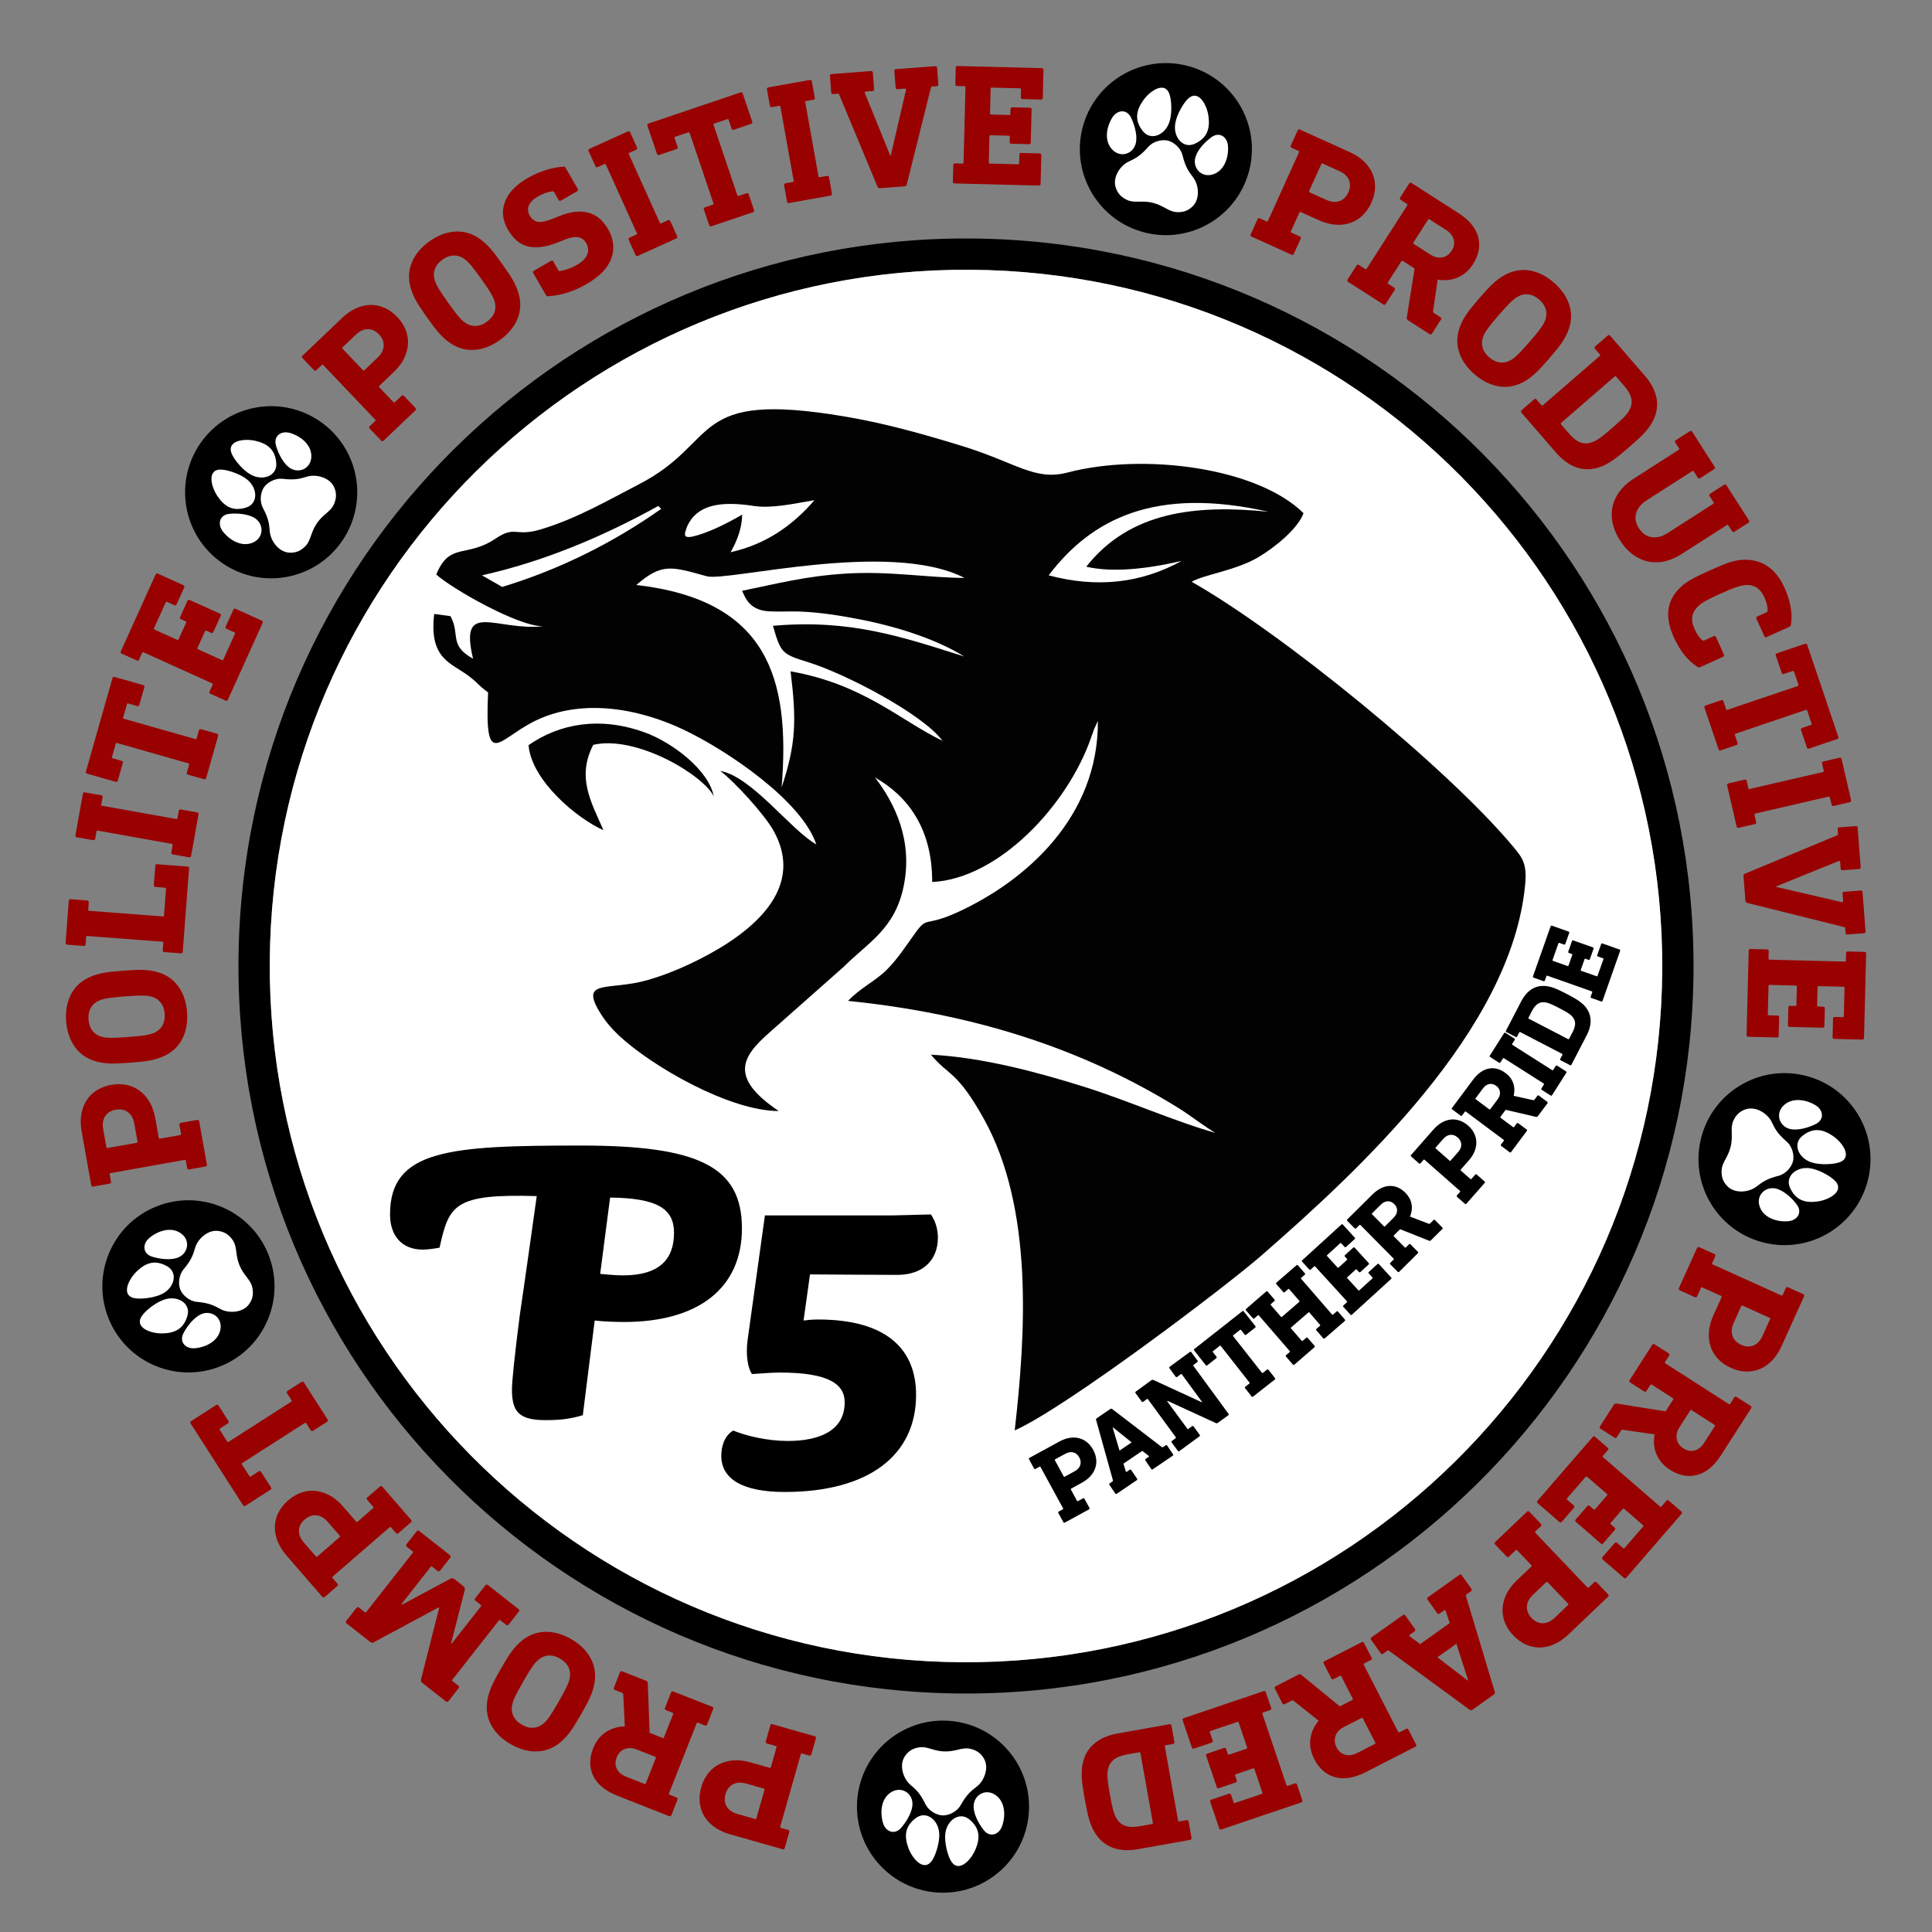
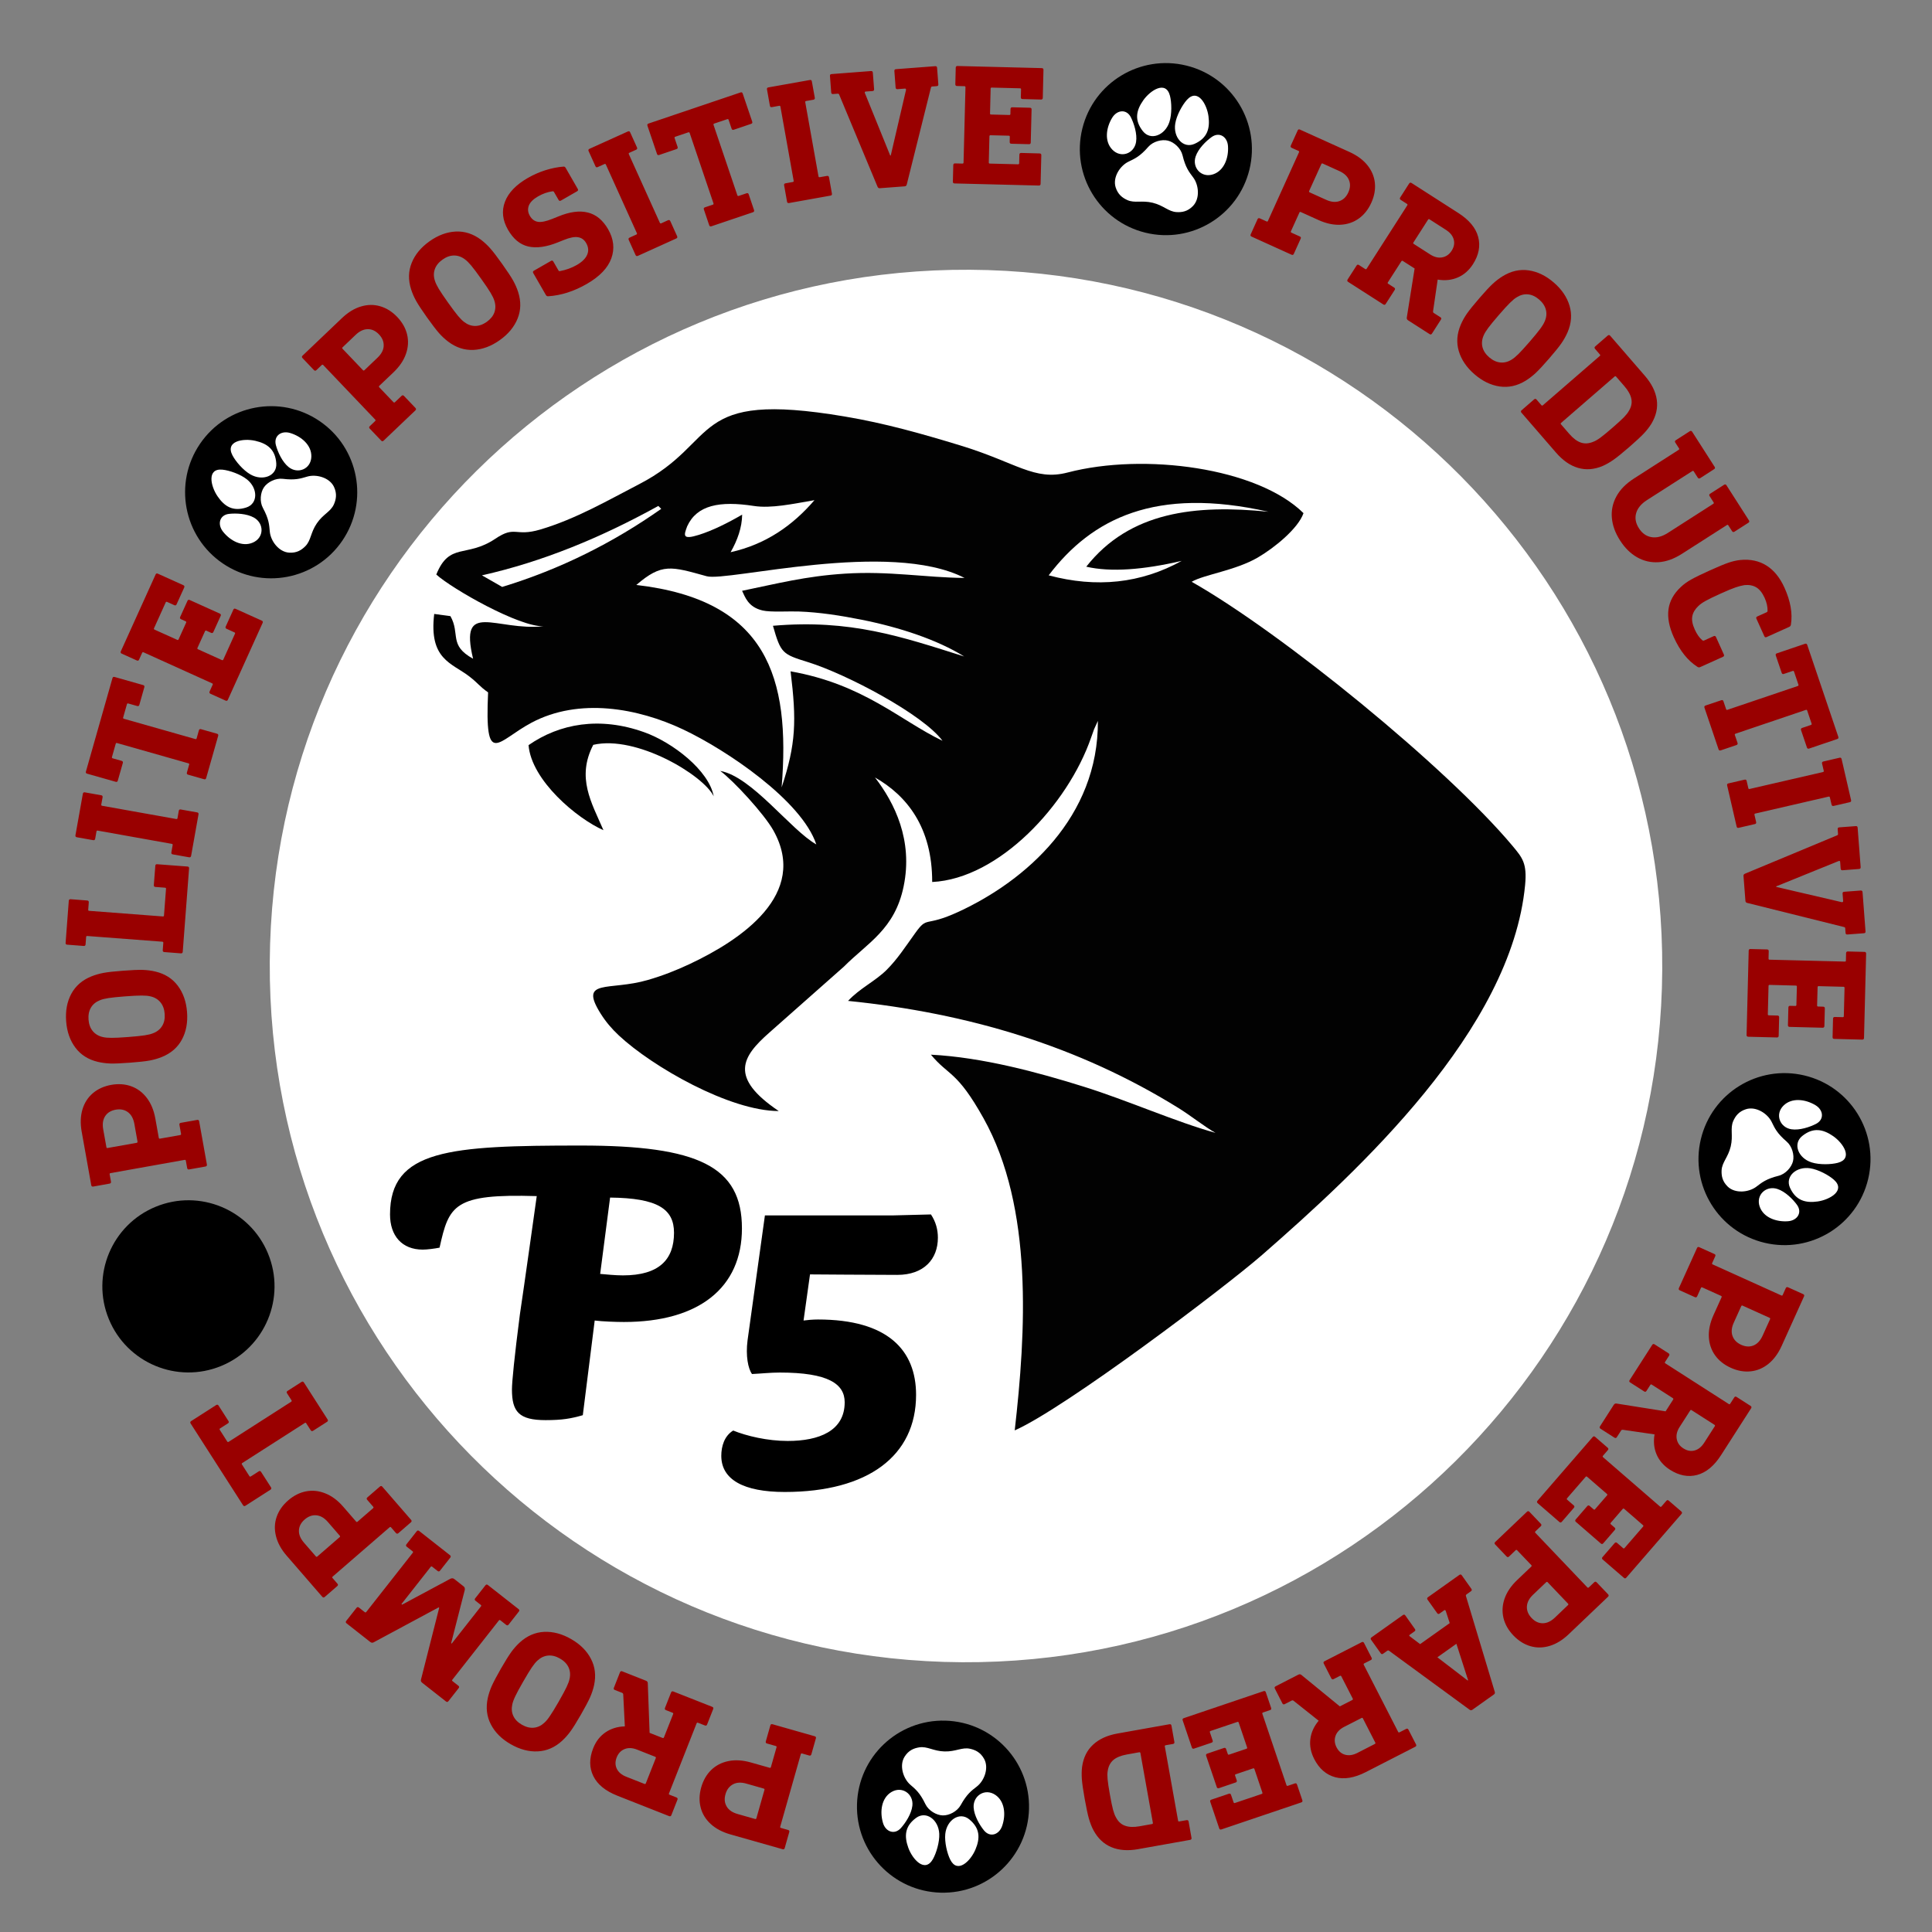
<svg xmlns="http://www.w3.org/2000/svg" xml:space="preserve" width="512px" height="512px" version="1.1" style="shape-rendering:geometricPrecision; text-rendering:geometricPrecision; image-rendering:optimizeQuality; fill-rule:evenodd; clip-rule:evenodd" viewBox="0 0 512 512">
  <rect x="0" y="0" width="512" height="512" fill="#808080" stroke="none" />
  <defs>
    <style type="text/css">
   
    .fil2 {fill:none}
    .fil0 {fill:black}
    .fil3 {fill:#020202}
    .fil4 {fill:white}
    .fil1 {fill:white}
    .fil5 {fill:black;fill-rule:nonzero}
    .fil6 {fill:#990000;fill-rule:nonzero}
   
  </style>
  </defs>
  <g id="Layer_x0020_1">
    <g id="_1284648314896">
-       <path class="fil0" d="M257.12 63.2c106.49,0.62 192.3,87.44 191.68,193.92 -0.62,106.49 -87.44,192.3 -193.92,191.68 -106.49,-0.62 -192.3,-87.44 -191.68,-193.92 0.62,-106.49 87.44,-192.3 193.92,-191.68zm-0.05 8.29c-101.9,-0.59 -184.99,81.54 -185.58,183.44 -0.59,101.9 81.54,184.99 183.44,185.58 101.9,0.59 184.99,-81.54 185.58,-183.44 0.59,-101.9 -81.54,-184.99 -183.44,-185.58z" />
      <path class="fil1" d="M257.07 71.49c-101.9,-0.59 -184.99,81.54 -185.58,183.44 -0.59,101.9 81.54,184.99 183.44,185.58 101.9,0.59 184.99,-81.54 185.58,-183.44 0.59,-101.9 -81.54,-184.99 -183.44,-185.58z" />
      <circle class="fil2" transform="matrix(2.815 0.016 -0.016 2.815 256 256)" r="90.57" />
      <g>
        <path class="fil3" d="M115.62 152.26c4.21,3.8 21.98,13.93 28.46,13.71 -12.68,1.32 -22.47,-7.09 -18.71,8.6 -6.53,-3.6 -3.33,-6.53 -6,-11.29l-4.3 -0.58c-1.45,12.04 4.61,12.97 9.26,16.53 2.34,1.79 2.67,2.61 5.02,4.26 -0.92,20.22 2.43,12.87 11.47,8.05 12.65,-6.74 28.23,-3.89 40.21,1.77 11.53,5.45 31.45,18.87 35.3,30.47 -6.83,-3.86 -17.05,-17.97 -25.46,-19.48 3.53,2.61 11.61,11.37 14.08,15.77 9.5,16.92 -8.61,29.03 -22.18,35.41 -3.53,1.66 -7.13,3.08 -11.1,4.23 -10.24,2.98 -18.39,-0.48 -12.48,8.93 1.39,2.2 2.92,3.99 4.82,5.77 8.83,8.26 29.37,20.03 42.37,20.03 -13.29,-8.95 -9.7,-14.43 -2.53,-20.76l19.78 -17.5c6.28,-6.32 13.51,-9.89 15.85,-21.31 2.5,-12.17 -2.36,-22.02 -7.6,-28.83 8.41,4.78 15.19,13.2 15.16,27.7 17.68,-0.86 35.94,-20.45 42.11,-38.26 0.09,-0.26 0.76,-2.14 0.79,-2.22l1.01 -2.21c0.17,25.5 -19.11,42.35 -36.92,50.58 -9.2,4.24 -8.09,0.91 -11.51,5.68 -2.82,3.92 -4.63,6.78 -7.53,9.7 -2.97,2.98 -7.21,4.94 -10.24,8.24 31.91,3.24 61.06,11.97 87.5,28.35 3.33,2.06 7.1,5.09 9.87,6.62 -10.42,-2.87 -23.3,-8.61 -34.89,-12.23 -12.12,-3.8 -26.86,-7.79 -40.53,-8.49 4.77,5.74 6.85,4.16 13.95,16.86 13.25,23.73 11.21,56.8 8.26,82.71 13.38,-5.91 55.67,-37.87 65.56,-46.5 25.61,-22.37 66.05,-59.58 69.7,-98.04 0.54,-5.76 -0.69,-7.19 -3.37,-10.4 -17.35,-20.71 -61.07,-56.4 -85,-69.95 3.26,-1.91 11.58,-2.97 17.51,-6.42 4.39,-2.55 10.73,-7.7 12.13,-11.77 -12.23,-12.07 -42.25,-16.06 -62.51,-10.77 -8.83,2.31 -13.58,-2.66 -28.53,-7.2 -10.03,-3.05 -19.79,-5.84 -30.58,-7.65 -41.57,-7.01 -32.62,6.66 -54.4,17.92 -8.16,4.22 -16.79,9.25 -26.27,12.05 -6.71,1.98 -6.54,-1.16 -11.86,2.42 -7.71,5.18 -12.16,0.83 -15.67,9.5z" />
        <path class="fil4" d="M168.63 155.02c34.64,4 40.89,24.43 38.51,53.65 3.81,-11.5 3.98,-17.65 2.37,-30.76 19.4,3.44 28.94,12.97 40.26,18.41 -5.09,-6.93 -25.31,-17.63 -35.62,-20.84 -6.84,-2.12 -7.22,-2.34 -9.31,-9.64 20.53,-1.78 34.08,2.88 50.67,8.13 -7.11,-4.43 -17.17,-7.75 -27.25,-9.75 -5.37,-1.07 -11.13,-1.98 -16.69,-2.17 -2.49,-0.09 -7.36,0.23 -9.45,-0.26 -3.89,-0.89 -4.67,-3.62 -5.46,-5.22 9.23,-1.89 16.83,-3.89 27.31,-4.55 11.69,-0.74 21.21,1.05 31.64,1.14 -19.94,-10.22 -62.85,1.07 -68.33,-0.45 -9.45,-2.61 -11.85,-3.53 -18.65,2.31z" />
        <path class="fil3" d="M140.07 197.47c0.77,9.36 12.81,19.44 19.85,22.54 -3.17,-7.33 -7.2,-13.92 -2.7,-22.62 11.38,-2.65 29.18,7.99 31.92,13.64 -1.24,-6.83 -10.86,-14.29 -18.43,-16.99 -11.79,-4.22 -22.4,-2.29 -30.64,3.43z" />
        <path class="fil1" d="M196.68 136.38c-3.88,2.26 -7.94,4.26 -11.49,5.37 -4.45,1.39 -3.97,0.11 -3.07,-2.3 2.58,-5.61 8.6,-6.76 17.63,-5.37 4.65,0.72 10.36,-0.55 16.09,-1.53 -5.77,6.71 -12.87,11.7 -22.22,13.79 1.83,-3.22 3.01,-6.52 3.06,-9.96z" />
        <path class="fil1" d="M174.46 134.08c-15.13,8.36 -30.65,14.79 -46.74,18.39l5.36 3.07c15.47,-4.71 29.43,-11.74 42.15,-20.69l-0.77 -0.77z" />
        <path class="fil1" d="M287.87 150.18c6.53,1.5 15.12,0.82 25.29,-1.54 -10.82,5.98 -22.58,7.22 -35.25,3.83 11.4,-15.03 28.31,-23.6 58.24,-16.85 -19.26,-1.95 -36.75,-0.09 -48.28,14.56z" />
-         <path class="fil5" d="M280.75 382.02c1.22,-0.67 2.41,-1.02 3.56,-1.06 1.15,-0.03 2.19,0.23 3.11,0.79 0.93,0.56 1.69,1.38 2.28,2.46 0.59,1.08 0.86,2.16 0.84,3.24 -0.03,1.09 -0.37,2.11 -1.02,3.06 -0.65,0.95 -1.59,1.76 -2.81,2.43l-2.85 1.56c-0.1,0.06 -0.13,0.13 -0.07,0.23l1.63 3.01c0.06,0.1 0.14,0.12 0.24,0.07l1.34 -0.73c0.16,-0.1 0.29,-0.06 0.39,0.11l1.32 2.42c0.09,0.17 0.05,0.3 -0.12,0.39l-6.4 3.5c-0.17,0.09 -0.3,0.05 -0.39,-0.12l-1.33 -2.42c-0.09,-0.17 -0.05,-0.3 0.12,-0.39l1.08 -0.59c0.1,-0.06 0.13,-0.13 0.07,-0.23l-6 -11c-0.05,-0.1 -0.13,-0.13 -0.23,-0.07l-1.09 0.59c-0.16,0.09 -0.3,0.05 -0.39,-0.12l-1.32 -2.42c-0.09,-0.16 -0.05,-0.29 0.12,-0.39l7.92 -4.32zm-1.13 4.71c-0.1,0.06 -0.13,0.13 -0.07,0.23l2.35 4.32c0.06,0.1 0.14,0.12 0.24,0.07l2.64 -1.45c0.79,-0.43 1.29,-0.97 1.5,-1.63 0.21,-0.66 0.12,-1.34 -0.26,-2.05 -0.39,-0.71 -0.91,-1.15 -1.58,-1.32 -0.66,-0.17 -1.38,-0.04 -2.17,0.39l-2.65 1.44zm14.65 -13.35c0.15,-0.1 0.31,-0.09 0.47,0.03l13.17 10.09c0.1,0.07 0.2,0.07 0.31,-0.01l0.69 -0.46c0.16,-0.11 0.29,-0.09 0.4,0.07l1.55 2.28c0.11,0.16 0.09,0.3 -0.07,0.4l-5.3 3.6c-0.16,0.11 -0.3,0.09 -0.4,-0.07l-1.55 -2.28c-0.11,-0.16 -0.09,-0.29 0.07,-0.4l0.81 -0.55c0.11,-0.08 0.11,-0.16 0.01,-0.25l-1.71 -1.34 -5 3.39 0.63 2.05c0.03,0.07 0.06,0.11 0.11,0.13 0.04,0.02 0.09,0.01 0.14,-0.02l0.78 -0.54c0.16,-0.1 0.29,-0.08 0.4,0.08l1.55 2.28c0.11,0.16 0.08,0.29 -0.07,0.4l-5.3 3.6c-0.16,0.11 -0.3,0.08 -0.4,-0.07l-1.55 -2.29c-0.11,-0.16 -0.09,-0.29 0.07,-0.39l0.74 -0.51c0.11,-0.07 0.15,-0.17 0.12,-0.28l-4.46 -16.02c-0.06,-0.19 -0.01,-0.34 0.15,-0.44l3.64 -2.48zm2.42 11.04l3.21 -2.18 -4.95 -3.97 -0.08 0.05 1.82 6.1zm18.63 -26.13c0.15,-0.11 0.29,-0.09 0.4,0.07l1.63 2.22c0.11,0.16 0.09,0.29 -0.06,0.4l-1 0.73c-0.09,0.07 -0.1,0.15 -0.04,0.24l9.31 12.71c0.11,0.15 0.09,0.29 -0.06,0.4l-2.74 2c-0.17,0.13 -0.35,0.15 -0.56,0.06l-12.79 -5.88 -0.11 0.09 5.37 7.32c0.06,0.09 0.14,0.11 0.24,0.04l0.99 -0.73c0.16,-0.12 0.29,-0.09 0.4,0.06l1.64 2.23c0.11,0.15 0.09,0.28 -0.07,0.4l-5.33 3.9c-0.15,0.12 -0.29,0.1 -0.4,-0.06l-1.63 -2.22c-0.11,-0.16 -0.09,-0.29 0.06,-0.41l1 -0.73c0.09,-0.06 0.1,-0.14 0.04,-0.24l-7.41 -10.1c-0.07,-0.1 -0.15,-0.11 -0.24,-0.04l-1 0.73c-0.15,0.11 -0.29,0.09 -0.4,-0.06l-1.63 -2.23c-0.11,-0.15 -0.09,-0.28 0.06,-0.4l4.13 -3.02c0.17,-0.13 0.36,-0.14 0.56,-0.06l12.81 5.9 0.09 -0.06 -5.39 -7.35c-0.06,-0.1 -0.14,-0.11 -0.24,-0.04l-0.99 0.73c-0.16,0.11 -0.29,0.09 -0.41,-0.06l-1.63 -2.23c-0.11,-0.15 -0.09,-0.29 0.07,-0.4l5.33 -3.91zm13.9 -10.79c0.15,-0.12 0.28,-0.1 0.4,0.05l3.06 3.88c0.11,0.16 0.1,0.29 -0.05,0.41l-2.4 1.88c-0.15,0.12 -0.28,0.1 -0.4,-0.05l-0.96 -1.22c-0.07,-0.09 -0.15,-0.1 -0.24,-0.02l-1.81 1.42c-0.09,0.07 -0.1,0.15 -0.03,0.24l7.64 9.71c0.07,0.09 0.15,0.1 0.24,0.03l1.09 -0.85c0.15,-0.12 0.28,-0.11 0.4,0.04l1.71 2.17c0.12,0.15 0.1,0.29 -0.05,0.41l-5.74 4.51c-0.15,0.12 -0.28,0.1 -0.4,-0.05l-1.71 -2.17c-0.12,-0.15 -0.1,-0.28 0.05,-0.4l1.09 -0.85c0.09,-0.07 0.09,-0.15 0.02,-0.25l-7.63 -9.71c-0.08,-0.09 -0.16,-0.1 -0.25,-0.03l-1.8 1.42c-0.09,0.08 -0.1,0.16 -0.03,0.25l0.96 1.22c0.11,0.15 0.1,0.28 -0.05,0.4l-2.4 1.88c-0.15,0.12 -0.28,0.11 -0.4,-0.05l-3.06 -3.88c-0.11,-0.15 -0.1,-0.29 0.05,-0.4l12.7 -9.99zm14.36 -12.19c0.15,-0.12 0.28,-0.11 0.41,0.03l1.8 2.09c0.13,0.14 0.12,0.28 -0.03,0.4l-0.93 0.81c-0.09,0.08 -0.09,0.16 -0.02,0.25l8.2 9.47c0.08,0.09 0.16,0.09 0.25,0.02l0.93 -0.81c0.14,-0.13 0.28,-0.12 0.41,0.03l1.8 2.08c0.13,0.15 0.12,0.28 -0.03,0.41l-5.3 4.59c-0.15,0.12 -0.28,0.11 -0.41,-0.03l-1.8 -2.09c-0.13,-0.14 -0.12,-0.28 0.03,-0.4l0.93 -0.81c0.09,-0.08 0.09,-0.16 0.02,-0.24l-2.84 -3.29c-0.07,-0.08 -0.16,-0.09 -0.24,-0.01l-4.61 3.98c-0.09,0.08 -0.09,0.16 -0.02,0.25l2.84 3.28c0.08,0.08 0.16,0.09 0.24,0.01l0.94 -0.8c0.15,-0.13 0.28,-0.12 0.41,0.03l1.8 2.08c0.13,0.15 0.12,0.28 -0.03,0.41l-5.3 4.59c-0.15,0.12 -0.28,0.11 -0.41,-0.03l-1.8 -2.09c-0.13,-0.14 -0.12,-0.28 0.03,-0.4l0.93 -0.81c0.09,-0.08 0.09,-0.16 0.02,-0.25l-8.2 -9.47c-0.07,-0.09 -0.15,-0.09 -0.24,-0.02l-0.94 0.81c-0.14,0.13 -0.28,0.12 -0.4,-0.03l-1.81 -2.08c-0.12,-0.15 -0.11,-0.28 0.03,-0.41l5.3 -4.59c0.15,-0.12 0.28,-0.11 0.41,0.03l1.8 2.09c0.13,0.14 0.12,0.28 -0.03,0.4l-0.93 0.81c-0.09,0.08 -0.09,0.16 -0.02,0.24l2.71 3.13c0.08,0.09 0.16,0.1 0.24,0.02l4.61 -3.99c0.09,-0.07 0.09,-0.15 0.02,-0.24l-2.71 -3.13c-0.07,-0.09 -0.16,-0.09 -0.24,-0.02l-0.94 0.81c-0.14,0.13 -0.28,0.12 -0.4,-0.03l-1.81 -2.08c-0.12,-0.15 -0.11,-0.28 0.03,-0.41l5.3 -4.59zm11.89 -10.79c0.14,-0.13 0.27,-0.13 0.4,0.01l3.14 3.44c0.13,0.14 0.12,0.28 -0.02,0.41l-2.27 2.07c-0.14,0.13 -0.28,0.13 -0.41,-0.02l-0.89 -0.97c-0.07,-0.09 -0.16,-0.09 -0.24,-0.01l-3.48 3.17c-0.09,0.08 -0.09,0.16 -0.01,0.25l2.79 3.05c0.07,0.09 0.15,0.09 0.24,0.01l2.25 -2.05c0.08,-0.08 0.09,-0.16 0.01,-0.24l-0.56 -0.62c-0.13,-0.14 -0.12,-0.28 0.02,-0.41l2.16 -1.97c0.14,-0.13 0.28,-0.12 0.41,0.02l3.7 4.05c0.13,0.14 0.12,0.28 -0.02,0.41l-2.17 1.97c-0.14,0.13 -0.27,0.13 -0.4,-0.01l-0.58 -0.64c-0.08,-0.09 -0.16,-0.09 -0.25,-0.01l-2.25 2.05c-0.08,0.08 -0.08,0.16 -0.01,0.24l2.95 3.23c0.08,0.09 0.16,0.09 0.24,0.01l3.48 -3.17c0.09,-0.08 0.09,-0.16 0.01,-0.25l-0.97 -1.06c-0.12,-0.14 -0.12,-0.28 0.02,-0.41l2.27 -2.07c0.15,-0.13 0.28,-0.12 0.41,0.02l3.22 3.52c0.13,0.15 0.12,0.28 -0.02,0.41l-10.36 9.45c-0.14,0.13 -0.28,0.13 -0.41,-0.02l-1.86 -2.03c-0.13,-0.14 -0.12,-0.28 0.02,-0.41l0.92 -0.83c0.08,-0.08 0.08,-0.16 0.01,-0.25l-8.45 -9.25c-0.08,-0.08 -0.16,-0.09 -0.24,-0.01l-0.92 0.83c-0.14,0.13 -0.27,0.12 -0.4,-0.02l-1.86 -2.04c-0.13,-0.14 -0.12,-0.27 0.02,-0.4l10.36 -9.45zm8.15 -7.89c1.51,-1.5 3.05,-2.28 4.6,-2.34 1.55,-0.07 2.96,0.54 4.25,1.83 0.86,0.88 1.39,1.86 1.6,2.95 0.2,1.09 0.07,2.2 -0.4,3.34l5.01 1.91c0.11,0.03 0.2,0.01 0.27,-0.06l0.94 -0.93c0.13,-0.13 0.27,-0.13 0.4,0l1.94 1.97c0.14,0.13 0.14,0.27 0,0.4l-3.02 2.99c-0.15,0.15 -0.32,0.19 -0.51,0.1l-7.66 -3.04 -1.66 1.64c-0.08,0.08 -0.07,0.16 0.02,0.26l2.91 2.94c0.08,0.08 0.17,0.08 0.25,0l0.83 -0.83c0.14,-0.13 0.28,-0.13 0.41,0l1.94 1.97c0.14,0.13 0.14,0.27 0,0.4l-4.94 4.9c-0.14,0.13 -0.27,0.13 -0.41,-0.01l-1.94 -1.96c-0.13,-0.13 -0.13,-0.27 0,-0.4l0.88 -0.87c0.08,-0.08 0.08,-0.17 0,-0.25l-8.81 -8.9c-0.09,-0.08 -0.17,-0.08 -0.25,0l-0.88 0.87c-0.13,0.13 -0.27,0.13 -0.4,0l-1.94 -1.96c-0.14,-0.14 -0.14,-0.28 0,-0.41l6.57 -6.51zm-0.02 4.92c-0.08,0.08 -0.08,0.16 0,0.24l3.17 3.21c0.08,0.08 0.16,0.08 0.25,0l2.3 -2.29c0.59,-0.58 0.89,-1.2 0.92,-1.85 0.02,-0.66 -0.22,-1.25 -0.74,-1.76 -0.52,-0.53 -1.11,-0.78 -1.75,-0.75 -0.64,0.03 -1.26,0.33 -1.84,0.91l-2.31 2.29zm16.31 -22.25c0.92,-1.05 1.92,-1.79 2.98,-2.21 1.07,-0.43 2.13,-0.54 3.2,-0.33 1.06,0.21 2.05,0.72 2.98,1.53 0.92,0.81 1.55,1.73 1.89,2.76 0.35,1.02 0.38,2.1 0.1,3.22 -0.28,1.12 -0.88,2.2 -1.81,3.25l-2.14 2.44c-0.08,0.09 -0.07,0.17 0.01,0.24l2.57 2.26c0.09,0.07 0.17,0.07 0.25,-0.02l1 -1.14c0.13,-0.14 0.26,-0.15 0.41,-0.03l2.07 1.82c0.14,0.13 0.15,0.27 0.02,0.41l-4.81 5.48c-0.13,0.15 -0.27,0.15 -0.41,0.03l-2.07 -1.82c-0.15,-0.13 -0.16,-0.27 -0.03,-0.41l0.82 -0.93c0.07,-0.08 0.07,-0.16 -0.02,-0.24l-9.41 -8.27c-0.08,-0.08 -0.17,-0.07 -0.24,0.01l-0.82 0.93c-0.12,0.14 -0.26,0.15 -0.4,0.03l-2.07 -1.82c-0.15,-0.13 -0.16,-0.27 -0.03,-0.41l5.96 -6.78zm0.55 4.81c-0.08,0.09 -0.07,0.17 0.02,0.25l3.69 3.24c0.08,0.08 0.16,0.07 0.24,-0.01l1.99 -2.27c0.6,-0.68 0.88,-1.36 0.85,-2.05 -0.03,-0.69 -0.35,-1.3 -0.96,-1.83 -0.6,-0.53 -1.24,-0.77 -1.92,-0.7 -0.69,0.06 -1.32,0.43 -1.92,1.11l-1.99 2.26zm9.87 -17.92c1.27,-1.7 2.67,-2.7 4.19,-3 1.53,-0.3 3.02,0.1 4.48,1.19 0.98,0.73 1.66,1.62 2.02,2.67 0.36,1.05 0.4,2.17 0.11,3.36l5.24 1.15c0.11,0.01 0.19,-0.02 0.25,-0.1l0.79 -1.06c0.12,-0.15 0.25,-0.17 0.4,-0.06l2.21 1.65c0.16,0.12 0.18,0.25 0.06,0.41l-2.54 3.4c-0.13,0.17 -0.29,0.23 -0.49,0.18l-8.03 -1.87 -1.39 1.86c-0.07,0.1 -0.05,0.18 0.05,0.26l3.32 2.48c0.09,0.06 0.17,0.05 0.24,-0.04l0.71 -0.94c0.11,-0.16 0.25,-0.18 0.4,-0.06l2.21 1.65c0.15,0.11 0.17,0.25 0.06,0.4l-4.16 5.57c-0.11,0.16 -0.25,0.18 -0.4,0.06l-2.21 -1.65c-0.16,-0.11 -0.18,-0.25 -0.06,-0.4l0.74 -0.99c0.07,-0.09 0.05,-0.17 -0.04,-0.24l-10.04 -7.49c-0.09,-0.07 -0.17,-0.06 -0.24,0.03l-0.74 0.99c-0.11,0.15 -0.25,0.17 -0.4,0.06l-2.21 -1.65c-0.16,-0.11 -0.18,-0.25 -0.06,-0.4l5.53 -7.42zm0.71 4.87c-0.07,0.09 -0.06,0.17 0.03,0.24l3.62 2.7c0.09,0.07 0.17,0.05 0.24,-0.04l1.94 -2.6c0.5,-0.66 0.71,-1.32 0.63,-1.97 -0.07,-0.65 -0.4,-1.2 -0.99,-1.63 -0.6,-0.45 -1.21,-0.61 -1.84,-0.48 -0.63,0.12 -1.2,0.52 -1.69,1.18l-1.94 2.6zm7.54 -17.24c0.11,-0.16 0.24,-0.19 0.4,-0.09l2.33 1.48c0.16,0.1 0.19,0.24 0.09,0.4l-0.66 1.04c-0.07,0.1 -0.05,0.18 0.05,0.24l10.57 6.72c0.1,0.06 0.18,0.04 0.24,-0.05l0.66 -1.05c0.11,-0.16 0.24,-0.19 0.4,-0.09l2.33 1.48c0.16,0.11 0.19,0.24 0.09,0.4l-3.76 5.92c-0.11,0.16 -0.24,0.19 -0.4,0.09l-2.33 -1.48c-0.16,-0.11 -0.19,-0.24 -0.09,-0.4l0.66 -1.04c0.07,-0.1 0.05,-0.18 -0.05,-0.24l-10.57 -6.72c-0.1,-0.06 -0.18,-0.04 -0.24,0.05l-0.66 1.04c-0.11,0.17 -0.24,0.2 -0.4,0.09l-2.33 -1.48c-0.16,-0.1 -0.19,-0.23 -0.09,-0.39l3.76 -5.92zm4.57 -8.48c0.8,-1.53 1.79,-2.64 2.97,-3.32 1.19,-0.68 2.54,-0.89 4.05,-0.65 0.63,0.11 1.29,0.3 1.97,0.57 0.68,0.27 1.69,0.75 3.04,1.45 1.32,0.69 2.29,1.24 2.91,1.64 0.62,0.41 1.16,0.84 1.62,1.29 1.07,1.1 1.67,2.33 1.79,3.69 0.13,1.36 -0.21,2.8 -1,4.33l-4.05 7.81c-0.09,0.17 -0.22,0.21 -0.39,0.12l-2.45 -1.27c-0.17,-0.09 -0.21,-0.22 -0.12,-0.39l0.57 -1.1c0.05,-0.1 0.02,-0.17 -0.08,-0.23l-11.12 -5.77c-0.1,-0.05 -0.18,-0.03 -0.23,0.07l-0.57 1.1c-0.09,0.17 -0.22,0.21 -0.39,0.12l-2.44 -1.27c-0.17,-0.09 -0.22,-0.22 -0.13,-0.39l4.05 -7.8zm1.9 4.39c-0.05,0.1 -0.02,0.17 0.08,0.23l10.46 5.43c0.1,0.05 0.17,0.03 0.23,-0.08l0.96 -1.86c0.46,-0.88 0.67,-1.66 0.64,-2.34 -0.04,-0.68 -0.34,-1.31 -0.91,-1.88 -0.22,-0.24 -0.56,-0.51 -1.03,-0.81 -0.47,-0.3 -1.23,-0.72 -2.26,-1.26 -1.06,-0.54 -1.84,-0.92 -2.35,-1.13 -0.5,-0.21 -0.92,-0.34 -1.24,-0.37 -0.79,-0.15 -1.47,-0.04 -2.05,0.33 -0.58,0.36 -1.1,0.99 -1.56,1.87l-0.97 1.87zm5.87 -24.23c0.06,-0.18 0.19,-0.24 0.36,-0.18l4.4 1.55c0.18,0.06 0.24,0.18 0.17,0.36l-1.02 2.9c-0.06,0.18 -0.18,0.24 -0.36,0.18l-1.25 -0.44c-0.11,-0.04 -0.18,0 -0.22,0.11l-1.57 4.44c-0.03,0.11 0,0.18 0.11,0.22l3.9 1.37c0.11,0.04 0.18,0.01 0.22,-0.1l1.01 -2.87c0.04,-0.11 0.01,-0.19 -0.1,-0.22l-0.79 -0.28c-0.18,-0.06 -0.24,-0.19 -0.17,-0.37l0.97 -2.76c0.06,-0.18 0.19,-0.24 0.37,-0.18l5.17 1.82c0.18,0.07 0.24,0.19 0.18,0.37l-0.97 2.77c-0.07,0.18 -0.19,0.24 -0.37,0.17l-0.81 -0.28c-0.11,-0.04 -0.19,-0.01 -0.22,0.1l-1.02 2.87c-0.03,0.11 0,0.19 0.11,0.22l4.12 1.45c0.11,0.04 0.18,0.01 0.22,-0.1l1.57 -4.45c0.03,-0.1 0,-0.18 -0.11,-0.22l-1.36 -0.47c-0.18,-0.07 -0.24,-0.19 -0.17,-0.37l1.02 -2.9c0.06,-0.18 0.18,-0.24 0.37,-0.18l4.5 1.59c0.18,0.06 0.23,0.18 0.17,0.36l-4.65 13.23c-0.07,0.18 -0.19,0.24 -0.37,0.18l-2.6 -0.92c-0.18,-0.06 -0.24,-0.18 -0.18,-0.37l0.41 -1.16c0.04,-0.11 0,-0.18 -0.1,-0.22l-11.82 -4.16c-0.11,-0.04 -0.18,0 -0.22,0.11l-0.41 1.16c-0.07,0.18 -0.19,0.24 -0.37,0.18l-2.6 -0.92c-0.18,-0.06 -0.24,-0.18 -0.18,-0.37l4.66 -13.22z" />
        <path class="fil5" d="M196.62 325.52c0,-16.42 -11.56,-21.94 -42.69,-21.94 -34.81,0 -50.57,1.05 -50.57,18.26 0,5.65 3.15,9.32 8.67,9.32 1.18,0 3.15,-0.26 4.46,-0.52 2.5,-11.3 3.81,-14.32 25.75,-13.66 0,0 -3.55,25.35 -4.47,31.39 -1.44,11.17 -2.1,17.86 -2.1,19.84 0,5.91 1.84,8.14 8.93,8.14 4.34,0 6.7,-0.4 9.85,-1.31l3.15 -25.09c1.97,0.26 5.65,0.39 7.75,0.39 19.84,0 31.27,-9.06 31.27,-24.82zm-18 1.18c0,7.09 -3.94,11.29 -13.53,11.29 -2.1,0 -4.46,-0.26 -6.04,-0.39l2.63 -20.23c12.61,0.13 16.94,3.02 16.94,9.33z" />
        <path id="1" class="fil5" d="M248.55 328.01c0,-2.1 -0.53,-4.2 -1.84,-6.17l-10.25 0.26 -33.75 0 -4.6 33.1c-0.53,4.07 0.13,7.49 1.18,8.93 2.63,-0.13 4.86,-0.39 7.36,-0.39 12.87,0 17.2,3.02 17.2,7.88 0,7.62 -6.83,10.25 -15.1,10.25 -5.39,0 -10.9,-1.32 -14.45,-2.76 -2.36,1.44 -3.15,4.2 -3.15,6.7 0,6.3 5.91,9.58 16.81,9.58 22.07,0 34.81,-9.58 34.81,-25.74 0,-11.82 -7.49,-19.97 -26.01,-19.97 -1.31,0 -2.89,0.14 -3.81,0.27l1.71 -12.22c0,0 17.6,0.13 23.12,0.13 7.09,0 10.77,-4.2 10.77,-9.85z" />
      </g>
      <g>
        <path class="fil6" d="M193.57 486.14c-2.15,-0.61 -3.89,-1.54 -5.23,-2.77 -1.35,-1.24 -2.24,-2.7 -2.66,-4.38 -0.43,-1.67 -0.38,-3.45 0.15,-5.33 0.54,-1.88 1.43,-3.42 2.67,-4.62 1.25,-1.2 2.77,-1.98 4.57,-2.34 1.8,-0.36 3.77,-0.24 5.91,0.37l4.98 1.41c0.18,0.05 0.29,-0.01 0.34,-0.19l1.49 -5.24c0.05,-0.17 -0.02,-0.29 -0.19,-0.34l-2.34 -0.66c-0.29,-0.08 -0.39,-0.27 -0.31,-0.57l1.2 -4.22c0.08,-0.3 0.27,-0.4 0.57,-0.32l11.18 3.18c0.3,0.08 0.4,0.27 0.32,0.56l-1.2 4.23c-0.09,0.3 -0.28,0.4 -0.57,0.32l-1.89 -0.54c-0.18,-0.05 -0.29,0.01 -0.34,0.19l-5.45 19.2c-0.06,0.18 0.01,0.29 0.18,0.34l1.9 0.54c0.29,0.08 0.4,0.27 0.31,0.56l-1.2 4.23c-0.08,0.29 -0.27,0.4 -0.56,0.31l-13.83 -3.92zm6.54 -4.09c0.17,0.05 0.29,-0.02 0.34,-0.19l2.14 -7.53c0.05,-0.18 -0.02,-0.29 -0.19,-0.34l-4.63 -1.32c-1.38,-0.39 -2.55,-0.33 -3.52,0.19 -0.97,0.52 -1.64,1.39 -1.99,2.63 -0.35,1.23 -0.24,2.31 0.32,3.25 0.55,0.94 1.52,1.6 2.9,1.99l4.63 1.32zm-36.5 -6.17c-3.15,-1.24 -5.27,-2.97 -6.37,-5.19 -1.09,-2.22 -1.11,-4.68 -0.04,-7.38 0.71,-1.82 1.8,-3.22 3.26,-4.22 1.46,-1 3.17,-1.53 5.13,-1.58l-0.43 -8.53c-0.03,-0.18 -0.11,-0.29 -0.26,-0.35l-1.96 -0.77c-0.28,-0.11 -0.37,-0.31 -0.25,-0.59l1.61 -4.09c0.11,-0.29 0.31,-0.37 0.59,-0.26l6.31 2.49c0.31,0.12 0.47,0.34 0.47,0.67l0.48 13.14 3.45 1.36c0.17,0.06 0.29,0 0.37,-0.2l2.42 -6.13c0.07,-0.17 0.01,-0.29 -0.16,-0.36l-1.74 -0.69c-0.29,-0.11 -0.37,-0.31 -0.26,-0.59l1.61 -4.09c0.11,-0.29 0.31,-0.37 0.6,-0.26l10.3 4.06c0.29,0.12 0.37,0.31 0.26,0.6l-1.61 4.09c-0.11,0.28 -0.31,0.37 -0.59,0.25l-1.84 -0.72c-0.17,-0.06 -0.28,-0.01 -0.35,0.16l-7.32 18.57c-0.07,0.17 -0.02,0.29 0.15,0.35l1.83 0.72c0.29,0.12 0.37,0.32 0.26,0.6l-1.61 4.09c-0.11,0.28 -0.31,0.37 -0.6,0.26l-13.71 -5.41zm7.19 -3.12c0.17,0.06 0.29,0.01 0.35,-0.16l2.64 -6.68c0.07,-0.18 0.01,-0.29 -0.16,-0.36l-4.81 -1.9c-1.22,-0.48 -2.32,-0.53 -3.29,-0.14 -0.97,0.39 -1.67,1.12 -2.1,2.2 -0.43,1.11 -0.42,2.12 0.04,3.04 0.45,0.92 1.29,1.62 2.51,2.1l4.82 1.9zm-35.46 -10.53c-2.41,-1.38 -4.16,-3.13 -5.25,-5.24 -1.1,-2.11 -1.37,-4.43 -0.83,-6.97 0.24,-1.09 0.6,-2.17 1.06,-3.22 0.47,-1.05 1.28,-2.58 2.43,-4.6 1.16,-2.01 2.08,-3.48 2.75,-4.41 0.68,-0.93 1.43,-1.78 2.25,-2.53 1.92,-1.75 4.07,-2.68 6.44,-2.8 2.37,-0.11 4.76,0.52 7.17,1.91 2.41,1.38 4.16,3.13 5.25,5.24 1.1,2.1 1.37,4.43 0.83,6.97 -0.24,1.09 -0.6,2.16 -1.06,3.22 -0.47,1.05 -1.28,2.58 -2.43,4.59 -1.16,2.01 -2.07,3.48 -2.75,4.41 -0.68,0.94 -1.43,1.78 -2.25,2.54 -1.92,1.75 -4.07,2.68 -6.44,2.79 -2.37,0.12 -4.76,-0.52 -7.17,-1.9zm2.97 -5.16c1.08,0.62 2.14,0.89 3.16,0.79 1.03,-0.1 1.96,-0.54 2.8,-1.33 0.43,-0.38 0.92,-0.97 1.46,-1.77 0.55,-0.79 1.32,-2.05 2.31,-3.77 0.98,-1.72 1.68,-3.01 2.1,-3.89 0.41,-0.87 0.68,-1.59 0.79,-2.15 0.26,-1.12 0.17,-2.15 -0.26,-3.09 -0.43,-0.93 -1.19,-1.71 -2.27,-2.33 -1.09,-0.63 -2.14,-0.89 -3.17,-0.79 -1.02,0.1 -1.95,0.54 -2.79,1.32 -0.44,0.39 -0.93,0.98 -1.47,1.77 -0.55,0.8 -1.31,2.06 -2.3,3.78 -0.99,1.71 -1.69,3.01 -2.1,3.88 -0.42,0.87 -0.68,1.59 -0.8,2.16 -0.25,1.12 -0.17,2.15 0.26,3.08 0.43,0.94 1.19,1.72 2.28,2.34zm-46.47 -26.87c-0.24,-0.19 -0.27,-0.41 -0.08,-0.65l2.72 -3.45c0.19,-0.24 0.4,-0.27 0.64,-0.08l1.55 1.22c0.14,0.11 0.27,0.09 0.39,-0.05l12.33 -15.69c0.11,-0.15 0.1,-0.28 -0.05,-0.39l-1.54 -1.21c-0.24,-0.19 -0.27,-0.41 -0.08,-0.65l2.71 -3.45c0.19,-0.24 0.41,-0.27 0.65,-0.08l8.17 6.42c0.24,0.19 0.26,0.4 0.08,0.64l-2.72 3.46c-0.19,0.24 -0.4,0.27 -0.64,0.08l-1.44 -1.13c-0.15,-0.12 -0.28,-0.1 -0.39,0.04l-7.75 9.86 0.18 0.15 12.77 -6.85c0.39,-0.2 0.74,-0.18 1.06,0.07l2.44 1.92c0.32,0.25 0.42,0.59 0.32,1.01l-3.6 14.06 0.15 0.11 7.75 -9.86c0.11,-0.14 0.1,-0.27 -0.05,-0.39l-1.4 -1.1c-0.24,-0.19 -0.27,-0.4 -0.08,-0.64l2.72 -3.46c0.19,-0.24 0.4,-0.26 0.64,-0.07l8.14 6.39c0.24,0.19 0.26,0.4 0.07,0.64l-2.71 3.46c-0.19,0.24 -0.41,0.26 -0.65,0.08l-1.54 -1.22c-0.15,-0.11 -0.28,-0.1 -0.39,0.04l-12.33 15.7c-0.12,0.14 -0.1,0.27 0.04,0.38l1.55 1.22c0.24,0.19 0.27,0.4 0.08,0.64l-2.72 3.46c-0.19,0.24 -0.4,0.26 -0.64,0.07l-6.3 -4.95c-0.31,-0.24 -0.42,-0.52 -0.33,-0.84l4.83 -19.03 -0.15 -0.11 -17.24 9.27c-0.29,0.16 -0.59,0.12 -0.9,-0.12l-6.26 -4.92zm-15.85 -17.9c-1.46,-1.68 -2.41,-3.41 -2.85,-5.19 -0.45,-1.77 -0.39,-3.48 0.17,-5.11 0.56,-1.64 1.58,-3.1 3.06,-4.38 1.47,-1.28 3.06,-2.08 4.76,-2.4 1.7,-0.32 3.4,-0.14 5.1,0.55 1.71,0.68 3.29,1.86 4.75,3.55l3.39 3.91c0.12,0.14 0.24,0.15 0.38,0.03l4.12 -3.57c0.14,-0.12 0.15,-0.25 0.03,-0.39l-1.59 -1.83c-0.2,-0.23 -0.18,-0.45 0.05,-0.65l3.32 -2.87c0.23,-0.2 0.45,-0.19 0.64,0.04l7.62 8.79c0.2,0.23 0.18,0.45 -0.05,0.65l-3.32 2.88c-0.23,0.19 -0.45,0.18 -0.65,-0.05l-1.29 -1.49c-0.12,-0.14 -0.24,-0.15 -0.38,-0.03l-15.09 13.07c-0.14,0.12 -0.15,0.25 -0.03,0.39l1.29 1.49c0.2,0.23 0.19,0.44 -0.04,0.64l-3.33 2.88c-0.23,0.2 -0.44,0.19 -0.64,-0.04l-9.42 -10.87zm7.72 0.16c0.12,0.14 0.25,0.15 0.38,0.03l5.92 -5.13c0.14,-0.11 0.15,-0.24 0.03,-0.38l-3.15 -3.64c-0.94,-1.08 -1.95,-1.67 -3.05,-1.77 -1.1,-0.1 -2.13,0.27 -3.1,1.11 -0.97,0.84 -1.47,1.8 -1.52,2.89 -0.05,1.09 0.4,2.17 1.34,3.26l3.15 3.63zm-33.19 -35.22c-0.16,-0.26 -0.12,-0.47 0.14,-0.64l6.63 -4.25c0.26,-0.16 0.47,-0.11 0.63,0.14l2.62 4.09c0.17,0.26 0.12,0.47 -0.14,0.63l-2.08 1.33c-0.15,0.1 -0.18,0.23 -0.08,0.38l1.97 3.09c0.1,0.15 0.23,0.18 0.39,0.08l16.57 -10.62c0.15,-0.1 0.18,-0.23 0.08,-0.38l-1.18 -1.85c-0.17,-0.26 -0.12,-0.47 0.13,-0.63l3.7 -2.38c0.26,-0.16 0.47,-0.12 0.64,0.14l6.27 9.79c0.17,0.26 0.12,0.47 -0.14,0.64l-3.7 2.37c-0.25,0.16 -0.46,0.12 -0.63,-0.14l-1.19 -1.85c-0.09,-0.16 -0.22,-0.18 -0.37,-0.08l-16.58 10.62c-0.15,0.1 -0.18,0.22 -0.08,0.38l1.97 3.08c0.1,0.15 0.23,0.18 0.39,0.08l2.08 -1.33c0.25,-0.17 0.46,-0.12 0.63,0.14l2.62 4.08c0.16,0.26 0.11,0.47 -0.14,0.64l-6.63 4.25c-0.26,0.16 -0.47,0.11 -0.63,-0.14l-13.89 -21.66zm-28.87 -77.31c-0.39,-2.2 -0.32,-4.17 0.2,-5.92 0.53,-1.76 1.45,-3.19 2.77,-4.31 1.31,-1.12 2.94,-1.85 4.86,-2.2 1.92,-0.34 3.7,-0.21 5.32,0.38 1.63,0.59 3,1.62 4.11,3.08 1.11,1.46 1.87,3.29 2.26,5.48l0.91 5.09c0.03,0.18 0.14,0.26 0.32,0.22l5.36 -0.95c0.18,-0.03 0.25,-0.14 0.22,-0.32l-0.43 -2.39c-0.05,-0.3 0.07,-0.48 0.37,-0.53l4.33 -0.77c0.3,-0.06 0.48,0.07 0.53,0.37l2.05 11.44c0.05,0.3 -0.07,0.48 -0.37,0.54l-4.33 0.77c-0.3,0.05 -0.48,-0.07 -0.53,-0.37l-0.35 -1.94c-0.03,-0.18 -0.13,-0.25 -0.32,-0.22l-19.65 3.51c-0.18,0.03 -0.25,0.14 -0.22,0.32l0.35 1.93c0.05,0.3 -0.07,0.48 -0.37,0.53l-4.33 0.78c-0.3,0.05 -0.48,-0.07 -0.53,-0.37l-2.53 -14.15zm6.55 4.08c0.03,0.18 0.13,0.26 0.31,0.22l7.71 -1.37c0.18,-0.04 0.25,-0.14 0.22,-0.32l-0.84 -4.73c-0.26,-1.41 -0.83,-2.44 -1.72,-3.09 -0.89,-0.65 -1.96,-0.86 -3.23,-0.64 -1.26,0.23 -2.19,0.8 -2.78,1.71 -0.6,0.91 -0.77,2.08 -0.52,3.49l0.85 4.73zm-10.67 -33.36c-0.21,-2.76 0.24,-5.19 1.37,-7.29 1.13,-2.09 2.89,-3.62 5.3,-4.6 1.04,-0.42 2.12,-0.73 3.26,-0.94 1.13,-0.21 2.85,-0.4 5.16,-0.57 2.32,-0.18 4.05,-0.25 5.2,-0.22 1.15,0.04 2.27,0.18 3.36,0.44 2.53,0.6 4.5,1.85 5.93,3.75 1.43,1.89 2.25,4.23 2.46,7 0.21,2.77 -0.24,5.2 -1.37,7.29 -1.13,2.09 -2.89,3.62 -5.3,4.6 -1.04,0.42 -2.12,0.73 -3.25,0.94 -1.14,0.21 -2.86,0.4 -5.17,0.57 -2.32,0.18 -4.05,0.25 -5.2,0.22 -1.15,-0.04 -2.27,-0.18 -3.36,-0.44 -2.52,-0.6 -4.5,-1.85 -5.93,-3.75 -1.43,-1.89 -2.25,-4.23 -2.46,-7zm5.93 -0.45c0.1,1.25 0.47,2.27 1.13,3.06 0.66,0.79 1.55,1.32 2.67,1.57 0.56,0.14 1.32,0.21 2.29,0.21 0.96,0.01 2.43,-0.07 4.41,-0.22 1.98,-0.15 3.44,-0.3 4.4,-0.45 0.95,-0.15 1.69,-0.33 2.23,-0.56 1.07,-0.41 1.87,-1.07 2.4,-1.95 0.53,-0.88 0.75,-1.94 0.65,-3.19 -0.09,-1.25 -0.47,-2.27 -1.13,-3.06 -0.66,-0.79 -1.54,-1.32 -2.66,-1.57 -0.57,-0.14 -1.33,-0.21 -2.29,-0.21 -0.97,-0.01 -2.44,0.07 -4.42,0.22 -1.98,0.15 -3.44,0.3 -4.39,0.45 -0.96,0.15 -1.7,0.33 -2.24,0.56 -1.07,0.42 -1.87,1.07 -2.4,1.95 -0.52,0.88 -0.74,1.94 -0.65,3.19zm-5.23 -31.48c0.03,-0.3 0.19,-0.44 0.49,-0.42l4.39 0.34c0.3,0.02 0.44,0.18 0.42,0.49l-0.15 1.96c-0.02,0.18 0.07,0.28 0.25,0.29l19.54 1.49c0.18,0.01 0.28,-0.07 0.29,-0.25l0.54 -7.08c0.02,-0.18 -0.07,-0.28 -0.25,-0.29l-2.56 -0.2c-0.3,-0.02 -0.44,-0.18 -0.42,-0.49l0.39 -5.11c0.02,-0.31 0.19,-0.45 0.49,-0.42l8.04 0.61c0.3,0.02 0.44,0.18 0.42,0.49l-1.68 22.09c-0.02,0.31 -0.19,0.45 -0.49,0.43l-4.39 -0.34c-0.3,-0.02 -0.44,-0.19 -0.42,-0.49l0.15 -1.96c0.02,-0.18 -0.07,-0.28 -0.25,-0.3l-19.91 -1.51c-0.18,-0.01 -0.28,0.07 -0.29,0.25l-0.15 1.97c-0.02,0.3 -0.19,0.44 -0.49,0.42l-4.38 -0.34c-0.31,-0.02 -0.45,-0.18 -0.42,-0.49l0.84 -11.14zm3.73 -28.37c0.06,-0.3 0.23,-0.42 0.53,-0.37l4.33 0.77c0.3,0.05 0.42,0.23 0.37,0.53l-0.35 1.94c-0.03,0.18 0.05,0.29 0.23,0.32l19.65 3.51c0.18,0.03 0.28,-0.04 0.32,-0.22l0.34 -1.94c0.05,-0.3 0.23,-0.43 0.53,-0.37l4.33 0.77c0.3,0.05 0.42,0.23 0.37,0.53l-1.96 11c-0.06,0.3 -0.24,0.42 -0.54,0.37l-4.32 -0.77c-0.3,-0.06 -0.43,-0.23 -0.37,-0.53l0.34 -1.94c0.04,-0.18 -0.04,-0.29 -0.22,-0.32l-19.65 -3.51c-0.18,-0.03 -0.29,0.04 -0.32,0.22l-0.34 1.94c-0.06,0.3 -0.24,0.42 -0.54,0.37l-4.32 -0.77c-0.3,-0.06 -0.43,-0.23 -0.37,-0.53l1.96 -11zm7.84 -30.63c0.08,-0.3 0.27,-0.4 0.56,-0.32l7.58 2.15c0.29,0.09 0.4,0.27 0.31,0.57l-1.32 4.67c-0.09,0.29 -0.28,0.4 -0.57,0.31l-2.37 -0.67c-0.18,-0.06 -0.3,0.01 -0.35,0.19l-1 3.52c-0.05,0.18 0.02,0.29 0.19,0.34l18.94 5.38c0.18,0.05 0.29,-0.02 0.34,-0.19l0.6 -2.12c0.08,-0.29 0.27,-0.4 0.56,-0.31l4.23 1.2c0.3,0.08 0.4,0.27 0.32,0.56l-3.18 11.19c-0.08,0.29 -0.27,0.4 -0.56,0.31l-4.23 -1.2c-0.3,-0.08 -0.4,-0.27 -0.32,-0.56l0.6 -2.12c0.05,-0.17 -0.01,-0.28 -0.19,-0.33l-18.93 -5.38c-0.18,-0.05 -0.29,0.01 -0.34,0.19l-1 3.52c-0.05,0.18 0.01,0.29 0.19,0.34l2.37 0.67c0.3,0.09 0.4,0.28 0.32,0.57l-1.33 4.67c-0.08,0.29 -0.27,0.4 -0.56,0.31l-7.58 -2.15c-0.29,-0.08 -0.4,-0.27 -0.31,-0.56l7.03 -24.75zm11.43 -27.46c0.12,-0.28 0.33,-0.36 0.6,-0.23l6.76 3.05c0.28,0.13 0.36,0.33 0.23,0.61l-2.02 4.46c-0.12,0.28 -0.32,0.36 -0.6,0.23l-1.92 -0.87c-0.17,-0.07 -0.29,-0.03 -0.37,0.14l-3.09 6.84c-0.07,0.17 -0.03,0.29 0.14,0.37l6.01 2.71c0.16,0.08 0.28,0.03 0.36,-0.14l2 -4.42c0.07,-0.16 0.03,-0.29 -0.14,-0.36l-1.21 -0.55c-0.28,-0.12 -0.35,-0.33 -0.23,-0.6l1.93 -4.26c0.12,-0.28 0.32,-0.35 0.6,-0.23l7.97 3.6c0.28,0.13 0.35,0.33 0.23,0.61l-1.93 4.26c-0.12,0.27 -0.32,0.35 -0.6,0.23l-1.25 -0.57c-0.17,-0.08 -0.29,-0.03 -0.37,0.14l-2 4.42c-0.07,0.17 -0.02,0.29 0.14,0.36l6.34 2.87c0.17,0.07 0.29,0.03 0.37,-0.14l3.09 -6.84c0.08,-0.17 0.03,-0.29 -0.14,-0.36l-2.08 -0.95c-0.28,-0.12 -0.36,-0.32 -0.23,-0.6l2.02 -4.47c0.12,-0.27 0.32,-0.35 0.6,-0.22l6.93 3.12c0.28,0.13 0.35,0.33 0.23,0.61l-9.21 20.36c-0.12,0.28 -0.33,0.35 -0.6,0.23l-4.01 -1.81c-0.28,-0.13 -0.35,-0.33 -0.23,-0.61l0.81 -1.79c0.08,-0.17 0.03,-0.29 -0.13,-0.36l-18.19 -8.23c-0.17,-0.07 -0.29,-0.03 -0.37,0.14l-0.81 1.79c-0.12,0.28 -0.32,0.36 -0.6,0.23l-4.01 -1.81c-0.27,-0.12 -0.35,-0.33 -0.23,-0.61l9.21 -20.35zm49.36 -67.93c1.61,-1.54 3.29,-2.57 5.04,-3.1 1.75,-0.53 3.46,-0.56 5.12,-0.07 1.66,0.48 3.17,1.43 4.52,2.84 1.34,1.42 2.22,2.96 2.62,4.65 0.4,1.68 0.3,3.39 -0.3,5.12 -0.6,1.74 -1.71,3.37 -3.32,4.91l-3.75 3.57c-0.13,0.12 -0.13,0.25 -0.01,0.39l3.76 3.94c0.13,0.13 0.26,0.13 0.39,0.01l1.76 -1.68c0.22,-0.21 0.43,-0.2 0.64,0.02l3.04 3.18c0.21,0.22 0.2,0.44 -0.02,0.65l-8.42 8.02c-0.22,0.21 -0.43,0.21 -0.64,-0.01l-3.04 -3.19c-0.21,-0.22 -0.2,-0.43 0.02,-0.64l1.42 -1.36c0.14,-0.13 0.14,-0.25 0.01,-0.39l-13.77 -14.45c-0.12,-0.13 -0.25,-0.13 -0.39,-0.01l-1.42 1.36c-0.22,0.21 -0.44,0.21 -0.65,-0.01l-3.03 -3.18c-0.21,-0.22 -0.21,-0.44 0.01,-0.65l10.41 -9.92zm0.2 7.71c-0.13,0.13 -0.13,0.26 -0.01,0.39l5.41 5.67c0.12,0.13 0.25,0.13 0.38,0.01l3.48 -3.32c1.04,-0.99 1.59,-2.04 1.63,-3.13 0.05,-1.11 -0.37,-2.12 -1.25,-3.05 -0.89,-0.93 -1.87,-1.39 -2.96,-1.38 -1.09,0.01 -2.16,0.5 -3.2,1.49l-3.48 3.32zm23.03 -28.09c2.26,-1.61 4.58,-2.47 6.95,-2.59 2.38,-0.11 4.6,0.61 6.68,2.16 0.89,0.68 1.72,1.45 2.48,2.31 0.77,0.86 1.82,2.24 3.16,4.13 1.35,1.89 2.3,3.34 2.87,4.34 0.56,1 1.02,2.04 1.36,3.1 0.79,2.48 0.74,4.82 -0.15,7.02 -0.89,2.2 -2.46,4.11 -4.73,5.72 -2.26,1.61 -4.58,2.47 -6.95,2.59 -2.37,0.11 -4.6,-0.61 -6.68,-2.17 -0.89,-0.67 -1.72,-1.44 -2.48,-2.3 -0.76,-0.87 -1.81,-2.24 -3.16,-4.13 -1.34,-1.89 -2.3,-3.34 -2.86,-4.34 -0.57,-1.01 -1.02,-2.04 -1.36,-3.1 -0.79,-2.48 -0.74,-4.82 0.15,-7.02 0.88,-2.21 2.46,-4.11 4.72,-5.72zm3.45 4.85c-1.02,0.72 -1.7,1.57 -2.04,2.54 -0.34,0.97 -0.33,2.01 0.04,3.1 0.17,0.55 0.5,1.24 0.99,2.07 0.5,0.83 1.32,2.05 2.47,3.67 1.15,1.61 2.03,2.79 2.65,3.53 0.62,0.74 1.17,1.28 1.63,1.62 0.91,0.7 1.88,1.05 2.91,1.05 1.03,0 2.06,-0.37 3.08,-1.09 1.01,-0.73 1.7,-1.57 2.03,-2.54 0.34,-0.98 0.33,-2.01 -0.03,-3.1 -0.17,-0.55 -0.5,-1.24 -1,-2.07 -0.49,-0.83 -1.31,-2.05 -2.47,-3.67 -1.14,-1.61 -2.03,-2.79 -2.65,-3.53 -0.62,-0.74 -1.16,-1.28 -1.63,-1.62 -0.91,-0.7 -1.88,-1.05 -2.91,-1.05 -1.03,0 -2.05,0.36 -3.07,1.09zm22.61 -21.64c1.48,-0.85 3.04,-1.54 4.68,-2.06 1.64,-0.51 3.23,-0.83 4.78,-0.95 0.23,-0.03 0.42,0.09 0.58,0.36l3.19 5.55c0.15,0.27 0.1,0.47 -0.17,0.63l-4.28 2.46c-0.27,0.15 -0.48,0.1 -0.63,-0.17l-1.19 -2.06c-0.1,-0.19 -0.25,-0.26 -0.44,-0.22 -1.3,0.18 -2.57,0.63 -3.82,1.35 -1.29,0.75 -2.11,1.56 -2.44,2.46 -0.33,0.89 -0.24,1.79 0.28,2.69 0.52,0.9 1.23,1.43 2.12,1.58 0.9,0.15 2.18,-0.11 3.83,-0.78l1.55 -0.62c3.04,-1.26 5.66,-1.61 7.86,-1.06 2.2,0.54 3.99,2.02 5.38,4.43 1.49,2.59 1.77,5.17 0.85,7.72 -0.93,2.56 -3.1,4.82 -6.51,6.78 -3.39,1.95 -6.78,3.03 -10.17,3.26 -0.3,0.03 -0.51,-0.07 -0.65,-0.31l-3.36 -5.83c-0.15,-0.27 -0.09,-0.48 0.17,-0.63l4.53 -2.6c0.26,-0.15 0.47,-0.1 0.62,0.17l1.35 2.34c0.09,0.16 0.22,0.23 0.38,0.2 1.62,-0.3 3.11,-0.84 4.46,-1.61 1.43,-0.82 2.36,-1.74 2.78,-2.74 0.43,-1 0.34,-2.03 -0.27,-3.09 -0.5,-0.87 -1.21,-1.39 -2.13,-1.54 -0.92,-0.17 -2.19,0.08 -3.82,0.74l-1.55 0.62c-3.05,1.23 -5.67,1.59 -7.85,1.09 -2.18,-0.51 -3.96,-1.99 -5.36,-4.42 -1.46,-2.54 -1.73,-5.02 -0.81,-7.43 0.91,-2.41 2.94,-4.51 6.06,-6.31zm26.51 -12.32c0.28,-0.13 0.48,-0.05 0.61,0.23l1.81 4c0.12,0.28 0.05,0.48 -0.23,0.61l-1.79 0.81c-0.17,0.07 -0.21,0.19 -0.14,0.36l8.22 18.19c0.08,0.17 0.2,0.21 0.37,0.14l1.79 -0.82c0.28,-0.12 0.48,-0.04 0.61,0.23l1.81 4.01c0.12,0.28 0.05,0.48 -0.23,0.6l-10.18 4.61c-0.28,0.12 -0.48,0.05 -0.61,-0.23l-1.81 -4.01c-0.12,-0.27 -0.05,-0.48 0.23,-0.6l1.8 -0.82c0.16,-0.07 0.21,-0.19 0.13,-0.36l-8.22 -18.19c-0.08,-0.16 -0.2,-0.21 -0.36,-0.13l-1.8 0.81c-0.28,0.12 -0.48,0.05 -0.6,-0.23l-1.81 -4.01c-0.13,-0.27 -0.05,-0.48 0.22,-0.6l10.18 -4.6zm29.85 -10.34c0.29,-0.1 0.49,-0.01 0.58,0.28l2.53 7.46c0.09,0.29 0,0.49 -0.29,0.58l-4.6 1.56c-0.29,0.1 -0.48,0 -0.58,-0.29l-0.79 -2.34c-0.06,-0.17 -0.17,-0.23 -0.35,-0.17l-3.47 1.17c-0.17,0.06 -0.23,0.18 -0.17,0.35l6.31 18.65c0.06,0.17 0.17,0.23 0.35,0.17l2.08 -0.7c0.29,-0.1 0.48,-0.01 0.58,0.28l1.41 4.17c0.1,0.28 0,0.48 -0.29,0.58l-11.01 3.72c-0.29,0.1 -0.49,0 -0.58,-0.28l-1.41 -4.17c-0.1,-0.29 -0.01,-0.48 0.28,-0.58l2.09 -0.7c0.17,-0.06 0.23,-0.18 0.17,-0.35l-6.31 -18.65c-0.06,-0.17 -0.18,-0.23 -0.35,-0.17l-3.47 1.17c-0.17,0.06 -0.23,0.18 -0.17,0.35l0.79 2.34c0.1,0.29 0,0.49 -0.29,0.58l-4.59 1.56c-0.29,0.1 -0.49,0 -0.58,-0.29l-2.53 -7.46c-0.09,-0.29 0,-0.48 0.29,-0.58l24.37 -8.24zm18.39 -3.3c0.3,-0.06 0.47,0.07 0.52,0.37l0.78 4.32c0.05,0.3 -0.07,0.48 -0.37,0.54l-1.94 0.34c-0.18,0.03 -0.25,0.14 -0.22,0.32l3.51 19.65c0.03,0.18 0.14,0.25 0.32,0.22l1.93 -0.34c0.3,-0.06 0.48,0.07 0.54,0.37l0.77 4.32c0.05,0.3 -0.07,0.48 -0.37,0.53l-11 1.97c-0.3,0.05 -0.48,-0.07 -0.53,-0.37l-0.77 -4.33c-0.06,-0.3 0.07,-0.48 0.37,-0.53l1.94 -0.35c0.18,-0.03 0.25,-0.13 0.22,-0.31l-3.51 -19.65c-0.03,-0.19 -0.14,-0.26 -0.32,-0.23l-1.94 0.35c-0.3,0.05 -0.48,-0.07 -0.53,-0.37l-0.77 -4.33c-0.06,-0.3 0.07,-0.48 0.37,-0.53l11 -1.96zm33.22 -3.66c0.3,-0.02 0.47,0.12 0.49,0.42l0.33 4.38c0.03,0.31 -0.11,0.47 -0.42,0.49l-1.28 0.1c-0.12,0.01 -0.2,0.09 -0.25,0.25l-6.41 25.69c-0.06,0.31 -0.25,0.48 -0.55,0.51l-6.62 0.5c-0.28,0.02 -0.47,-0.12 -0.59,-0.42l-10.16 -24.39c-0.05,-0.17 -0.17,-0.25 -0.39,-0.24l-1.23 0.09c-0.3,0.03 -0.47,-0.11 -0.49,-0.42l-0.33 -4.38c-0.03,-0.3 0.11,-0.47 0.42,-0.49l10.45 -0.8c0.31,-0.02 0.47,0.12 0.49,0.43l0.34 4.38c0.02,0.3 -0.12,0.47 -0.42,0.49l-1.79 0.13c-0.24,0.02 -0.32,0.15 -0.24,0.39l6.72 16.57 0.14 -0.01 4.05 -17.39 -0.01 -0.09c-0.01,-0.18 -0.11,-0.27 -0.29,-0.25l-1.97 0.15c-0.3,0.02 -0.46,-0.12 -0.49,-0.43l-0.33 -4.38c-0.02,-0.3 0.12,-0.47 0.42,-0.49l10.41 -0.79zm28.24 0.51c0.3,0.01 0.45,0.16 0.44,0.47l-0.18 7.41c-0.01,0.31 -0.17,0.46 -0.47,0.45l-4.9 -0.13c-0.3,0 -0.45,-0.16 -0.45,-0.46l0.06 -2.11c0,-0.18 -0.09,-0.28 -0.27,-0.28l-7.51 -0.19c-0.18,-0.01 -0.27,0.08 -0.28,0.27l-0.16 6.59c-0.01,0.18 0.08,0.27 0.26,0.28l4.86 0.12c0.18,0.01 0.27,-0.08 0.28,-0.27l0.03 -1.32c0.01,-0.31 0.17,-0.46 0.47,-0.45l4.67 0.12c0.3,0.01 0.45,0.16 0.44,0.47l-0.22 8.74c0,0.3 -0.16,0.45 -0.47,0.45l-4.67 -0.12c-0.3,-0.01 -0.45,-0.17 -0.44,-0.47l0.03 -1.38c0.01,-0.18 -0.08,-0.27 -0.26,-0.28l-4.86 -0.12c-0.18,0 -0.27,0.09 -0.28,0.27l-0.17 6.95c-0.01,0.19 0.08,0.28 0.26,0.29l7.51 0.19c0.18,0 0.28,-0.09 0.28,-0.27l0.06 -2.29c0.01,-0.31 0.17,-0.45 0.47,-0.45l4.9 0.13c0.3,0.01 0.45,0.16 0.44,0.47l-0.19 7.59c-0.01,0.31 -0.16,0.46 -0.47,0.45l-22.33 -0.56c-0.31,-0.01 -0.46,-0.17 -0.45,-0.47l0.11 -4.4c0.01,-0.3 0.17,-0.45 0.47,-0.44l1.97 0.05c0.18,0 0.28,-0.09 0.28,-0.27l0.51 -19.96c0,-0.18 -0.09,-0.27 -0.27,-0.28l-1.97 -0.05c-0.3,0 -0.45,-0.16 -0.45,-0.47l0.11 -4.39c0.01,-0.3 0.17,-0.45 0.47,-0.44l22.34 0.56zm81.51 22.21c2.03,0.92 3.62,2.09 4.77,3.51 1.15,1.43 1.81,3 1.99,4.72 0.17,1.72 -0.14,3.47 -0.95,5.25 -0.8,1.78 -1.91,3.17 -3.32,4.18 -1.4,1 -3.03,1.55 -4.86,1.64 -1.83,0.09 -3.76,-0.32 -5.8,-1.24l-4.71 -2.13c-0.17,-0.07 -0.29,-0.03 -0.36,0.14l-2.25 4.96c-0.07,0.17 -0.03,0.29 0.14,0.37l2.21 1c0.28,0.12 0.36,0.32 0.23,0.6l-1.81 4.01c-0.13,0.28 -0.33,0.35 -0.61,0.23l-10.59 -4.8c-0.28,-0.12 -0.36,-0.32 -0.23,-0.6l1.81 -4.01c0.12,-0.27 0.33,-0.35 0.61,-0.22l1.79 0.81c0.17,0.07 0.29,0.03 0.36,-0.14l8.23 -18.19c0.07,-0.17 0.02,-0.29 -0.14,-0.36l-1.8 -0.81c-0.27,-0.13 -0.35,-0.33 -0.23,-0.61l1.82 -4c0.12,-0.28 0.32,-0.36 0.6,-0.23l13.1 5.92zm-7.07 3.08c-0.17,-0.07 -0.29,-0.03 -0.36,0.14l-3.23 7.13c-0.08,0.17 -0.03,0.29 0.14,0.37l4.38 1.98c1.31,0.59 2.48,0.7 3.52,0.33 1.03,-0.37 1.82,-1.13 2.34,-2.3 0.53,-1.17 0.59,-2.26 0.17,-3.27 -0.41,-1.01 -1.27,-1.81 -2.58,-2.4l-4.38 -1.98zm35.95 13.11c2.86,1.83 4.61,3.94 5.25,6.32 0.64,2.39 0.18,4.81 -1.38,7.25 -1.06,1.64 -2.4,2.82 -4.02,3.51 -1.63,0.7 -3.4,0.89 -5.33,0.56l-1.23 8.45c-0.01,0.18 0.05,0.31 0.18,0.39l1.78 1.14c0.25,0.16 0.3,0.37 0.13,0.63l-2.37 3.7c-0.16,0.26 -0.38,0.3 -0.63,0.14l-5.71 -3.66c-0.28,-0.18 -0.39,-0.43 -0.33,-0.75l2.07 -12.98 -3.13 -2c-0.15,-0.1 -0.28,-0.06 -0.4,0.12l-3.56 5.55c-0.1,0.15 -0.07,0.28 0.09,0.38l1.58 1.01c0.25,0.17 0.3,0.38 0.14,0.63l-2.38 3.7c-0.16,0.26 -0.37,0.31 -0.63,0.14l-9.33 -5.98c-0.25,-0.16 -0.3,-0.37 -0.14,-0.63l2.38 -3.7c0.16,-0.26 0.37,-0.3 0.63,-0.14l1.66 1.07c0.15,0.09 0.28,0.07 0.38,-0.09l10.77 -16.8c0.1,-0.16 0.07,-0.28 -0.09,-0.38l-1.65 -1.06c-0.26,-0.17 -0.3,-0.38 -0.14,-0.64l2.37 -3.7c0.17,-0.25 0.38,-0.3 0.63,-0.14l12.41 7.96zm-7.65 1.67c-0.15,-0.09 -0.28,-0.07 -0.38,0.09l-3.88 6.05c-0.1,0.15 -0.07,0.28 0.09,0.38l4.35 2.79c1.11,0.71 2.17,0.97 3.2,0.77 1.03,-0.19 1.86,-0.77 2.49,-1.75 0.64,-1 0.82,-2 0.55,-2.99 -0.27,-0.99 -0.96,-1.84 -2.06,-2.54l-4.36 -2.8z" />
        <path class="fil6" d="M411.79 74.89c2.1,1.82 3.49,3.87 4.16,6.15 0.67,2.27 0.5,4.61 -0.52,7 -0.44,1.02 -1,2.01 -1.65,2.95 -0.66,0.95 -1.75,2.3 -3.27,4.05 -1.52,1.76 -2.7,3.02 -3.54,3.81 -0.84,0.78 -1.74,1.47 -2.69,2.06 -2.22,1.35 -4.5,1.85 -6.85,1.51 -2.35,-0.34 -4.58,-1.42 -6.68,-3.24 -2.1,-1.81 -3.48,-3.86 -4.16,-6.14 -0.67,-2.28 -0.49,-4.61 0.53,-7 0.44,-1.03 0.99,-2.01 1.65,-2.96 0.66,-0.94 1.75,-2.29 3.27,-4.05 1.51,-1.75 2.69,-3.02 3.53,-3.8 0.85,-0.79 1.74,-1.47 2.7,-2.06 2.22,-1.35 4.5,-1.86 6.85,-1.52 2.35,0.34 4.57,1.42 6.67,3.24zm-3.89 4.5c-0.95,-0.82 -1.93,-1.28 -2.96,-1.38 -1.02,-0.1 -2.02,0.16 -2.99,0.77 -0.5,0.29 -1.09,0.78 -1.78,1.46 -0.69,0.67 -1.68,1.76 -2.98,3.26 -1.3,1.5 -2.23,2.64 -2.81,3.42 -0.57,0.77 -0.97,1.43 -1.19,1.96 -0.46,1.05 -0.57,2.08 -0.33,3.08 0.25,1 0.84,1.91 1.79,2.73 0.94,0.81 1.93,1.27 2.95,1.37 1.03,0.1 2.03,-0.15 3,-0.76 0.5,-0.3 1.09,-0.78 1.78,-1.46 0.69,-0.68 1.68,-1.77 2.98,-3.26 1.29,-1.5 2.23,-2.64 2.8,-3.42 0.58,-0.78 0.97,-1.43 1.19,-1.97 0.47,-1.05 0.58,-2.07 0.33,-3.07 -0.24,-1 -0.84,-1.91 -1.78,-2.73zm27.99 20.18c1.8,2.08 2.86,4.19 3.17,6.35 0.31,2.15 -0.16,4.27 -1.42,6.37 -0.54,0.87 -1.2,1.73 -2,2.58 -0.8,0.85 -2.11,2.07 -3.93,3.65 -1.8,1.56 -3.18,2.67 -4.15,3.35 -0.97,0.68 -1.92,1.22 -2.86,1.63 -2.25,0.94 -4.42,1.11 -6.51,0.49 -2.09,-0.61 -4.03,-1.96 -5.83,-4.04l-9.17 -10.59c-0.2,-0.23 -0.18,-0.44 0.05,-0.64l3.32 -2.88c0.23,-0.2 0.44,-0.18 0.64,0.05l1.29 1.49c0.12,0.13 0.25,0.14 0.39,0.02l15.09 -13.07c0.13,-0.12 0.15,-0.24 0.02,-0.38l-1.28 -1.49c-0.2,-0.23 -0.19,-0.45 0.04,-0.65l3.32 -2.88c0.23,-0.19 0.45,-0.18 0.65,0.05l9.17 10.59zm-7.61 0.23c-0.12,-0.13 -0.25,-0.14 -0.39,-0.02l-14.18 12.29c-0.14,0.12 -0.15,0.24 -0.03,0.38l2.19 2.53c1.04,1.2 2.07,1.97 3.09,2.31 1.03,0.35 2.13,0.27 3.31,-0.23 0.49,-0.18 1.1,-0.53 1.82,-1.05 0.71,-0.52 1.78,-1.4 3.18,-2.61 1.44,-1.24 2.45,-2.18 3.06,-2.8 0.61,-0.63 1.04,-1.17 1.29,-1.63 0.68,-1.08 0.92,-2.15 0.71,-3.23 -0.2,-1.07 -0.82,-2.21 -1.86,-3.41l-2.19 -2.53zm35.2 38.1c0.17,0.25 0.12,0.46 -0.13,0.63l-3.7 2.37c-0.26,0.16 -0.47,0.12 -0.64,-0.14l-0.99 -1.54c-0.09,-0.15 -0.22,-0.18 -0.37,-0.08l-11.88 7.6c-2.13,1.37 -4.21,2.12 -6.25,2.25 -2.04,0.13 -3.93,-0.31 -5.68,-1.31 -1.75,-1 -3.26,-2.49 -4.52,-4.47 -1.27,-1.98 -1.99,-3.96 -2.16,-5.96 -0.18,-1.99 0.22,-3.89 1.19,-5.68 0.97,-1.8 2.52,-3.38 4.65,-4.75l11.87 -7.61c0.16,-0.1 0.18,-0.23 0.09,-0.38l-0.99 -1.54c-0.17,-0.26 -0.12,-0.47 0.14,-0.63l3.7 -2.38c0.25,-0.16 0.46,-0.12 0.63,0.14l5.95 9.29c0.17,0.26 0.12,0.47 -0.14,0.63l-3.69 2.38c-0.26,0.16 -0.47,0.11 -0.64,-0.14l-1.06 -1.66c-0.1,-0.16 -0.23,-0.18 -0.38,-0.08l-12.03 7.7c-1.54,0.99 -2.49,2.15 -2.86,3.47 -0.37,1.32 -0.12,2.65 0.74,3.99 0.85,1.34 1.96,2.12 3.33,2.35 1.36,0.23 2.81,-0.14 4.35,-1.13l12.03 -7.71c0.15,-0.1 0.18,-0.23 0.08,-0.38l-1.06 -1.66c-0.16,-0.26 -0.12,-0.47 0.14,-0.63l3.7 -2.37c0.26,-0.17 0.47,-0.12 0.63,0.14l5.95 9.29zm9.42 17.84c1.61,3.56 2.18,6.82 1.71,9.78 -0.04,0.29 -0.18,0.49 -0.43,0.6l-6.01 2.71c-0.28,0.13 -0.48,0.05 -0.61,-0.23l-2.09 -4.63c-0.13,-0.27 -0.05,-0.48 0.23,-0.6l2.46 -1.11c0.19,-0.09 0.28,-0.23 0.26,-0.42 0.01,-1.08 -0.24,-2.21 -0.77,-3.38 -0.62,-1.36 -1.36,-2.29 -2.23,-2.81 -0.86,-0.51 -1.91,-0.71 -3.13,-0.59 -0.69,0.11 -1.45,0.31 -2.3,0.59 -0.84,0.28 -2.18,0.83 -4.01,1.66 -1.9,0.86 -3.23,1.5 -4,1.94 -0.78,0.43 -1.4,0.87 -1.87,1.32 -0.89,0.84 -1.44,1.74 -1.63,2.72 -0.2,0.98 0.02,2.16 0.65,3.55 0.55,1.22 1.21,2.16 1.98,2.82 0.16,0.13 0.32,0.16 0.49,0.08l2.54 -1.15c0.28,-0.12 0.48,-0.05 0.61,0.23l2.09 4.63c0.13,0.28 0.05,0.48 -0.23,0.61l-6.05 2.73c-0.25,0.11 -0.49,0.09 -0.73,-0.07 -2.55,-1.63 -4.63,-4.24 -6.25,-7.82 -1.24,-2.73 -1.71,-5.2 -1.42,-7.4 0.3,-2.21 1.4,-4.2 3.31,-5.97 0.75,-0.71 1.65,-1.36 2.69,-1.94 1.04,-0.59 2.7,-1.4 4.98,-2.43 2.17,-0.98 3.8,-1.66 4.89,-2.03 1.08,-0.38 2.16,-0.62 3.21,-0.73 2.63,-0.25 4.93,0.24 6.9,1.48 1.97,1.24 3.55,3.19 4.76,5.86zm14.27 39.53c0.1,0.29 0.01,0.48 -0.28,0.58l-7.46 2.53c-0.29,0.09 -0.48,0 -0.58,-0.29l-1.56 -4.6c-0.09,-0.29 0,-0.48 0.29,-0.58l2.34 -0.79c0.17,-0.06 0.23,-0.17 0.17,-0.35l-1.17 -3.47c-0.06,-0.17 -0.17,-0.23 -0.35,-0.17l-18.64 6.31c-0.18,0.06 -0.24,0.17 -0.18,0.35l0.71 2.08c0.09,0.29 0,0.48 -0.29,0.58l-4.16 1.41c-0.29,0.09 -0.49,0 -0.58,-0.29l-3.73 -11.01c-0.1,-0.29 0,-0.49 0.29,-0.59l4.16 -1.4c0.29,-0.1 0.48,-0.01 0.58,0.28l0.7 2.09c0.06,0.17 0.18,0.23 0.35,0.17l18.65 -6.31c0.17,-0.06 0.23,-0.18 0.17,-0.35l-1.17 -3.47c-0.06,-0.17 -0.18,-0.23 -0.35,-0.17l-2.34 0.79c-0.29,0.1 -0.49,0 -0.58,-0.29l-1.56 -4.59c-0.1,-0.29 0,-0.49 0.29,-0.58l7.46 -2.53c0.29,-0.09 0.48,0 0.58,0.29l8.24 24.37zm3.38 16.77c0.07,0.3 -0.04,0.48 -0.34,0.55l-4.28 0.99c-0.3,0.06 -0.48,-0.05 -0.55,-0.35l-0.45 -1.91c-0.04,-0.18 -0.15,-0.25 -0.32,-0.21l-19.45 4.49c-0.18,0.04 -0.25,0.15 -0.21,0.33l0.44 1.92c0.07,0.29 -0.04,0.48 -0.34,0.54l-4.28 0.99c-0.3,0.07 -0.48,-0.04 -0.55,-0.34l-2.51 -10.88c-0.07,-0.3 0.04,-0.48 0.34,-0.55l4.28 -0.99c0.3,-0.07 0.48,0.04 0.55,0.34l0.44 1.92c0.05,0.18 0.15,0.25 0.33,0.21l19.45 -4.49c0.18,-0.04 0.25,-0.16 0.21,-0.33l-0.45 -1.92c-0.06,-0.3 0.05,-0.48 0.35,-0.55l4.28 -0.99c0.3,-0.07 0.48,0.05 0.55,0.34l2.51 10.89zm3.83 34.79c0.03,0.3 -0.11,0.47 -0.42,0.49l-4.38 0.33c-0.3,0.03 -0.47,-0.11 -0.49,-0.42l-0.1 -1.28c-0.01,-0.12 -0.09,-0.2 -0.25,-0.26l-25.69 -6.4c-0.31,-0.06 -0.48,-0.25 -0.5,-0.56l-0.51 -6.61c-0.02,-0.28 0.12,-0.47 0.42,-0.59l24.39 -10.16c0.18,-0.05 0.26,-0.17 0.24,-0.39l-0.09 -1.23c-0.03,-0.31 0.12,-0.47 0.42,-0.49l4.38 -0.33c0.31,-0.03 0.47,0.11 0.49,0.42l0.8 10.45c0.02,0.3 -0.12,0.47 -0.42,0.49l-4.39 0.34c-0.3,0.02 -0.46,-0.12 -0.49,-0.43l-0.13 -1.78c-0.02,-0.24 -0.15,-0.32 -0.39,-0.24l-16.57 6.72 0.01 0.14 17.39 4.05 0.09 -0.01c0.18,-0.01 0.27,-0.11 0.26,-0.29l-0.15 -1.97c-0.03,-0.3 0.11,-0.47 0.42,-0.49l4.38 -0.33c0.3,-0.02 0.47,0.12 0.49,0.42l0.79 10.41zm-0.4 28.24c-0.01,0.3 -0.17,0.45 -0.47,0.44l-7.42 -0.19c-0.3,0 -0.45,-0.16 -0.44,-0.47l0.12 -4.89c0.01,-0.31 0.17,-0.46 0.47,-0.45l2.1 0.05c0.19,0.01 0.28,-0.08 0.29,-0.26l0.19 -7.51c0,-0.18 -0.09,-0.28 -0.27,-0.28l-6.59 -0.17c-0.18,0 -0.28,0.09 -0.28,0.27l-0.13 4.85c0,0.19 0.09,0.28 0.27,0.28l1.33 0.04c0.3,0 0.45,0.16 0.45,0.47l-0.12 4.66c-0.01,0.31 -0.17,0.46 -0.47,0.45l-8.74 -0.22c-0.31,-0.01 -0.46,-0.16 -0.45,-0.47l0.12 -4.67c0.01,-0.3 0.16,-0.45 0.47,-0.44l1.37 0.03c0.18,0.01 0.28,-0.08 0.28,-0.27l0.13 -4.85c0,-0.18 -0.09,-0.28 -0.27,-0.28l-6.96 -0.18c-0.18,0 -0.28,0.09 -0.28,0.27l-0.19 7.51c-0.01,0.18 0.08,0.27 0.27,0.28l2.29 0.06c0.3,0.01 0.45,0.16 0.44,0.47l-0.12 4.89c-0.01,0.31 -0.17,0.46 -0.47,0.45l-7.6 -0.19c-0.3,-0.01 -0.45,-0.17 -0.44,-0.47l0.56 -22.33c0.01,-0.31 0.16,-0.46 0.47,-0.45l4.39 0.11c0.31,0.01 0.46,0.16 0.45,0.47l-0.05 1.97c-0.01,0.18 0.08,0.27 0.27,0.28l19.95 0.5c0.18,0.01 0.28,-0.08 0.28,-0.27l0.05 -1.96c0.01,-0.31 0.17,-0.46 0.47,-0.45l4.4 0.11c0.3,0.01 0.45,0.16 0.44,0.47l-0.56 22.34zm-21.82 81.6c-0.92,2.03 -2.09,3.62 -3.51,4.77 -1.42,1.14 -3,1.81 -4.72,1.98 -1.72,0.18 -3.47,-0.13 -5.25,-0.94 -1.78,-0.8 -3.17,-1.91 -4.18,-3.32 -1,-1.41 -1.55,-3.03 -1.64,-4.86 -0.09,-1.84 0.32,-3.77 1.24,-5.8l2.13 -4.71c0.07,-0.17 0.03,-0.29 -0.14,-0.37l-4.96 -2.24c-0.17,-0.08 -0.29,-0.03 -0.37,0.14l-0.99 2.21c-0.13,0.28 -0.33,0.35 -0.61,0.23l-4.01 -1.81c-0.27,-0.13 -0.35,-0.33 -0.22,-0.61l4.79 -10.59c0.12,-0.28 0.32,-0.36 0.6,-0.23l4.01 1.81c0.28,0.12 0.35,0.32 0.22,0.6l-0.81 1.8c-0.07,0.16 -0.03,0.28 0.14,0.36l18.19 8.22c0.17,0.08 0.29,0.03 0.36,-0.13l0.81 -1.8c0.13,-0.28 0.33,-0.35 0.61,-0.23l4.01 1.81c0.27,0.13 0.35,0.33 0.22,0.61l-5.92 13.1zm-3.08 -7.07c0.07,-0.17 0.03,-0.29 -0.14,-0.37l-7.13 -3.22c-0.17,-0.08 -0.29,-0.03 -0.37,0.14l-1.98 4.38c-0.59,1.3 -0.7,2.48 -0.33,3.51 0.37,1.04 1.14,1.82 2.3,2.35 1.17,0.53 2.26,0.58 3.27,0.17 1.01,-0.42 1.81,-1.28 2.4,-2.58l1.98 -4.38zm-12.98 36.02c-1.83,2.85 -3.93,4.6 -6.32,5.25 -2.39,0.64 -4.81,0.18 -7.25,-1.38 -1.64,-1.06 -2.81,-2.4 -3.51,-4.02 -0.7,-1.63 -0.88,-3.41 -0.55,-5.34l-8.46 -1.23c-0.18,0 -0.31,0.06 -0.39,0.19l-1.14 1.77c-0.16,0.26 -0.37,0.3 -0.63,0.14l-3.7 -2.37c-0.26,-0.17 -0.3,-0.38 -0.14,-0.63l3.66 -5.71c0.18,-0.28 0.43,-0.39 0.75,-0.33l12.98 2.06 2 -3.12c0.1,-0.15 0.06,-0.29 -0.12,-0.4l-5.55 -3.56c-0.15,-0.1 -0.28,-0.07 -0.38,0.08l-1.01 1.58c-0.16,0.26 -0.37,0.31 -0.63,0.14l-3.7 -2.37c-0.26,-0.16 -0.31,-0.37 -0.14,-0.63l5.98 -9.33c0.16,-0.26 0.37,-0.3 0.63,-0.14l3.7 2.37c0.26,0.17 0.3,0.38 0.14,0.64l-1.06 1.65c-0.1,0.16 -0.07,0.28 0.08,0.38l16.81 10.78c0.15,0.09 0.28,0.06 0.37,-0.09l1.07 -1.66c0.16,-0.25 0.37,-0.3 0.63,-0.13l3.7 2.37c0.26,0.16 0.3,0.37 0.14,0.63l-7.96 12.41zm-1.67 -7.65c0.1,-0.16 0.07,-0.28 -0.08,-0.38l-6.06 -3.88c-0.15,-0.1 -0.28,-0.07 -0.37,0.08l-2.8 4.36c-0.71,1.1 -0.96,2.17 -0.77,3.2 0.19,1.03 0.77,1.86 1.75,2.48 1,0.64 2,0.83 2.99,0.56 0.99,-0.27 1.84,-0.96 2.55,-2.07l2.79 -4.35zm-23.45 40.13c-0.2,0.23 -0.41,0.24 -0.64,0.04l-5.61 -4.85c-0.23,-0.2 -0.25,-0.42 -0.05,-0.65l3.21 -3.7c0.2,-0.23 0.42,-0.25 0.65,-0.05l1.59 1.38c0.14,0.12 0.27,0.11 0.39,-0.03l4.91 -5.67c0.12,-0.14 0.11,-0.27 -0.03,-0.39l-4.98 -4.32c-0.14,-0.12 -0.27,-0.11 -0.39,0.03l-3.17 3.67c-0.12,0.14 -0.11,0.27 0.02,0.39l1.01 0.87c0.23,0.2 0.24,0.41 0.04,0.64l-3.05 3.53c-0.2,0.23 -0.42,0.25 -0.65,0.05l-6.61 -5.73c-0.23,-0.2 -0.24,-0.41 -0.04,-0.64l3.05 -3.53c0.2,-0.23 0.42,-0.25 0.65,-0.05l1.04 0.9c0.14,0.12 0.26,0.11 0.38,-0.03l3.18 -3.67c0.12,-0.13 0.11,-0.26 -0.03,-0.38l-5.26 -4.56c-0.14,-0.12 -0.26,-0.11 -0.38,0.03l-4.92 5.67c-0.12,0.14 -0.11,0.27 0.03,0.39l1.73 1.5c0.23,0.2 0.24,0.42 0.04,0.65l-3.2 3.7c-0.2,0.23 -0.42,0.25 -0.65,0.04l-5.74 -4.97c-0.23,-0.2 -0.25,-0.41 -0.05,-0.65l14.63 -16.88c0.2,-0.23 0.41,-0.25 0.64,-0.05l3.33 2.88c0.23,0.2 0.24,0.41 0.04,0.64l-1.29 1.49c-0.11,0.14 -0.11,0.27 0.03,0.39l15.09 13.07c0.14,0.12 0.27,0.11 0.39,-0.03l1.29 -1.49c0.2,-0.23 0.41,-0.24 0.64,-0.04l3.33 2.87c0.22,0.2 0.24,0.42 0.04,0.65l-14.63 16.89zm-15.25 14.98c-1.61,1.54 -3.29,2.57 -5.04,3.1 -1.75,0.53 -3.46,0.56 -5.12,0.07 -1.66,-0.48 -3.16,-1.43 -4.51,-2.84 -1.35,-1.41 -2.23,-2.96 -2.63,-4.64 -0.4,-1.69 -0.3,-3.4 0.3,-5.13 0.61,-1.73 1.71,-3.37 3.33,-4.91l3.74 -3.57c0.13,-0.12 0.14,-0.25 0.01,-0.39l-3.76 -3.94c-0.13,-0.13 -0.25,-0.13 -0.39,-0.01l-1.75 1.68c-0.22,0.21 -0.44,0.2 -0.65,-0.02l-3.03 -3.18c-0.21,-0.22 -0.21,-0.44 0.01,-0.65l8.42 -8.02c0.22,-0.21 0.44,-0.21 0.65,0.01l3.03 3.18c0.21,0.23 0.2,0.44 -0.02,0.65l-1.42 1.36c-0.13,0.13 -0.14,0.26 -0.01,0.39l13.77 14.45c0.13,0.13 0.26,0.13 0.39,0.01l1.43 -1.36c0.22,-0.21 0.43,-0.21 0.64,0.01l3.04 3.18c0.21,0.22 0.2,0.44 -0.02,0.65l-10.41 9.92zm-0.2 -7.71c0.13,-0.13 0.14,-0.26 0.01,-0.39l-5.4 -5.67c-0.13,-0.13 -0.26,-0.13 -0.39,0l-3.48 3.31c-1.04,0.99 -1.58,2.04 -1.63,3.14 -0.05,1.1 0.37,2.11 1.26,3.04 0.88,0.93 1.87,1.39 2.96,1.38 1.09,-0.01 2.15,-0.5 3.19,-1.49l3.48 -3.32zm-25.34 27.74c-0.24,0.18 -0.5,0.17 -0.75,-0.03l-21.33 -15.61c-0.15,-0.12 -0.32,-0.11 -0.49,0.01l-1.08 0.77c-0.25,0.18 -0.47,0.14 -0.64,-0.11l-2.55 -3.58c-0.18,-0.25 -0.14,-0.46 0.11,-0.64l8.32 -5.91c0.25,-0.18 0.46,-0.14 0.64,0.1l2.54 3.59c0.18,0.25 0.15,0.46 -0.1,0.63l-1.27 0.91c-0.18,0.12 -0.18,0.25 0,0.39l2.76 2.08 7.84 -5.57 -1.06 -3.24c-0.05,-0.12 -0.11,-0.19 -0.18,-0.21 -0.07,-0.02 -0.15,-0.01 -0.22,0.05l-1.23 0.87c-0.25,0.18 -0.46,0.14 -0.64,-0.11l-2.55 -3.58c-0.17,-0.25 -0.14,-0.46 0.11,-0.64l8.32 -5.91c0.25,-0.18 0.46,-0.14 0.64,0.1l2.55 3.59c0.17,0.25 0.14,0.46 -0.11,0.63l-1.16 0.83c-0.17,0.12 -0.23,0.27 -0.17,0.46l7.63 25.35c0.1,0.31 0.03,0.55 -0.22,0.72l-5.71 4.06zm-4.23 -17.49l-5.04 3.58 8.02 6.15 0.12 -0.08 -3.1 -9.65zm-24.02 34.01c-3.02,1.54 -5.72,1.99 -8.11,1.35 -2.39,-0.65 -4.24,-2.26 -5.56,-4.84 -0.89,-1.74 -1.23,-3.49 -1.02,-5.25 0.22,-1.75 0.95,-3.38 2.21,-4.88l-6.69 -5.32c-0.15,-0.09 -0.29,-0.11 -0.43,-0.04l-1.87 0.96c-0.27,0.14 -0.48,0.08 -0.62,-0.19l-2 -3.92c-0.14,-0.27 -0.07,-0.47 0.2,-0.61l6.03 -3.09c0.3,-0.16 0.57,-0.12 0.82,0.09l10.17 8.32 3.3 -1.69c0.17,-0.09 0.2,-0.22 0.1,-0.41l-3.01 -5.87c-0.08,-0.16 -0.2,-0.2 -0.36,-0.12l-1.68 0.86c-0.27,0.14 -0.47,0.07 -0.61,-0.2l-2 -3.91c-0.14,-0.28 -0.08,-0.48 0.19,-0.62l9.86 -5.05c0.28,-0.14 0.48,-0.07 0.62,0.2l2 3.91c0.14,0.27 0.08,0.48 -0.19,0.62l-1.76 0.89c-0.16,0.09 -0.2,0.21 -0.12,0.37l9.11 17.77c0.08,0.16 0.2,0.2 0.36,0.12l1.76 -0.9c0.27,-0.14 0.47,-0.07 0.61,0.2l2.01 3.91c0.14,0.27 0.07,0.48 -0.2,0.62l-13.12 6.72zm2.4 -7.46c0.16,-0.08 0.2,-0.21 0.12,-0.37l-3.28 -6.4c-0.08,-0.16 -0.2,-0.2 -0.37,-0.11l-4.6 2.35c-1.17,0.6 -1.93,1.39 -2.28,2.38 -0.35,0.99 -0.26,2 0.26,3.03 0.55,1.06 1.31,1.72 2.31,1.98 0.99,0.27 2.07,0.1 3.24,-0.5l4.6 -2.36zm-40.66 22.65c-0.29,0.1 -0.48,0 -0.58,-0.29l-2.37 -7.02c-0.1,-0.29 -0.01,-0.48 0.28,-0.58l4.64 -1.57c0.29,-0.1 0.49,0 0.58,0.29l0.68 1.99c0.06,0.17 0.17,0.23 0.35,0.17l7.11 -2.4c0.17,-0.06 0.23,-0.18 0.17,-0.35l-2.11 -6.25c-0.06,-0.17 -0.18,-0.23 -0.35,-0.17l-4.6 1.56c-0.17,0.05 -0.23,0.17 -0.17,0.35l0.43 1.25c0.09,0.29 0,0.49 -0.29,0.58l-4.42 1.5c-0.29,0.1 -0.49,0 -0.58,-0.29l-2.81 -8.28c-0.09,-0.29 0,-0.48 0.29,-0.58l4.42 -1.5c0.29,-0.09 0.49,0 0.58,0.29l0.44 1.3c0.06,0.17 0.18,0.23 0.35,0.17l4.6 -1.55c0.17,-0.06 0.23,-0.18 0.17,-0.35l-2.23 -6.59c-0.06,-0.18 -0.17,-0.23 -0.35,-0.17l-7.11 2.4c-0.17,0.06 -0.23,0.18 -0.17,0.35l0.73 2.17c0.1,0.29 0,0.48 -0.28,0.58l-4.65 1.57c-0.28,0.1 -0.48,0 -0.58,-0.29l-2.43 -7.2c-0.1,-0.29 0,-0.48 0.29,-0.58l21.16 -7.16c0.29,-0.09 0.48,0 0.58,0.29l1.41 4.16c0.1,0.29 0,0.49 -0.29,0.58l-1.86 0.63c-0.18,0.06 -0.23,0.18 -0.17,0.35l6.39 18.91c0.06,0.17 0.18,0.23 0.35,0.17l1.86 -0.63c0.29,-0.1 0.49,0 0.58,0.29l1.41 4.16c0.1,0.29 0.01,0.48 -0.28,0.58l-21.17 7.16zm-22.08 5.23c-2.7,0.48 -5.06,0.31 -7.07,-0.53 -2.01,-0.83 -3.59,-2.33 -4.75,-4.48 -0.48,-0.9 -0.87,-1.92 -1.2,-3.04 -0.32,-1.12 -0.69,-2.86 -1.12,-5.24 -0.42,-2.34 -0.67,-4.1 -0.76,-5.28 -0.08,-1.18 -0.06,-2.28 0.07,-3.29 0.34,-2.42 1.31,-4.37 2.91,-5.84 1.59,-1.48 3.74,-2.46 6.45,-2.95l13.79 -2.46c0.3,-0.05 0.47,0.07 0.53,0.37l0.77 4.33c0.06,0.3 -0.07,0.47 -0.37,0.53l-1.94 0.34c-0.18,0.04 -0.25,0.14 -0.22,0.32l3.51 19.65c0.03,0.18 0.14,0.26 0.32,0.22l1.94 -0.34c0.3,-0.05 0.47,0.07 0.53,0.37l0.77 4.33c0.05,0.3 -0.07,0.47 -0.37,0.53l-13.79 2.46zm3.69 -6.66c0.18,-0.03 0.26,-0.14 0.23,-0.32l-3.3 -18.48c-0.04,-0.18 -0.14,-0.25 -0.32,-0.22l-3.29 0.59c-1.56,0.28 -2.76,0.77 -3.58,1.47 -0.82,0.71 -1.31,1.7 -1.49,2.97 -0.09,0.51 -0.1,1.21 -0.02,2.1 0.08,0.88 0.28,2.24 0.61,4.07 0.33,1.86 0.61,3.22 0.84,4.06 0.23,0.84 0.48,1.49 0.74,1.94 0.58,1.13 1.38,1.89 2.41,2.26 1.03,0.38 2.32,0.43 3.88,0.15l3.29 -0.59z" />
      </g>
      <circle class="fil0" transform="matrix(0.24 0.583 0.583 -0.24 49.938 340.898)" r="36.18" />
-       <path class="fil1" d="M61.73 328.74c-0.78,-1.2 -1.85,-2.23 -3.81,-2.52 -2.73,-0.41 -5.46,2 -6.19,4.4 -0.54,1.78 -0.89,3.17 -3.08,5.76 -1.24,1.47 -1.5,3.85 -0.86,5.4 0.64,1.55 2.5,3.07 4.41,3.23 3.38,0.3 4.61,1.04 6.25,1.92 2.21,1.19 5.85,0.97 7.5,-1.23 1.18,-1.59 1.21,-3.08 0.92,-4.48 -0.44,-2.14 -2.26,-3.13 -3.4,-5.9 -1.14,-2.77 -0.55,-4.75 -1.74,-6.58zm-13.81 -1.91c-2.49,-1.76 -5.94,-0.76 -8.33,1.23 -1.92,1.61 -1.78,4.15 0.63,4.94 1.72,0.56 4.57,1.04 6.66,0.37 2.96,-0.94 3.76,-4.63 1.04,-6.54zm1.77 21.79c-0.99,3.59 -3.4,4.69 -6.67,4.75 -3.23,0.05 -7.86,-1.69 -5.14,-5.01 1.15,-1.41 3.62,-3.3 5.71,-3.98 3.53,-1.15 6.98,1.04 6.1,4.24zm8.73 3.68c-0.54,3.01 -3.68,4.73 -6.79,5 -2.49,0.21 -4.18,-1.69 -3.03,-3.95 0.83,-1.61 2.51,-3.96 4.47,-4.96 2.76,-1.41 5.93,0.64 5.35,3.91zm-14.1 -16.71c-3.23,-1.85 -5.72,-0.93 -8.07,1.33 -2.34,2.24 -4.4,6.74 -0.13,7.18 1.81,0.18 4.89,-0.21 6.86,-1.2 3.31,-1.67 4.22,-5.66 1.34,-7.31z" />
      <circle class="fil0" transform="matrix(-0.355 0.521 0.521 0.355 71.862 130.451)" r="36.18" />
      <path class="fil1" d="M88.5 133.63c0.57,-1.32 0.85,-2.78 0.02,-4.58 -1.16,-2.5 -4.68,-3.45 -7.09,-2.75 -1.78,0.52 -3.14,1 -6.5,0.59 -1.91,-0.23 -4.04,0.87 -4.98,2.25 -0.95,1.39 -1.19,3.77 -0.28,5.46 1.61,2.99 1.66,4.42 1.83,6.28 0.22,2.49 2.4,5.42 5.15,5.58 1.98,0.12 3.23,-0.67 4.25,-1.69 1.54,-1.53 1.37,-3.6 3.06,-6.07 1.68,-2.48 3.67,-3.07 4.54,-5.07zm-5.99 -12.59c0.1,-3.06 -2.63,-5.39 -5.61,-6.29 -2.4,-0.72 -4.44,0.79 -3.78,3.24 0.48,1.75 1.64,4.39 3.35,5.77 2.41,1.96 5.93,0.6 6.04,-2.72zm-17.24 13.45c-3.54,1.14 -5.78,-0.27 -7.62,-2.97 -1.83,-2.67 -2.92,-7.5 1.35,-7.05 1.81,0.19 4.75,1.21 6.46,2.59 2.9,2.32 2.97,6.41 -0.19,7.43zm1.72 9.31c-2.81,1.21 -5.97,-0.48 -7.9,-2.92 -1.55,-1.97 -0.89,-4.43 1.63,-4.7 1.81,-0.2 4.69,-0.08 6.6,1 2.7,1.54 2.72,5.31 -0.33,6.62zm6.23 -20.96c-0.23,-3.72 -2.37,-5.29 -5.56,-6.02 -3.15,-0.72 -8.04,0.03 -6.06,3.84 0.84,1.62 2.86,3.98 4.77,5.07 3.21,1.85 7.05,0.42 6.85,-2.89z" />
      <circle class="fil0" transform="matrix(-0.612 -0.15 -0.15 0.612 308.968 39.52)" r="36.18" />
      <path class="fil1" d="M311.83 56.21c1.43,0.08 2.9,-0.17 4.29,-1.59 1.93,-1.96 1.6,-5.59 0.09,-7.59 -1.11,-1.49 -2.03,-2.59 -2.83,-5.89 -0.45,-1.86 -2.23,-3.47 -3.86,-3.87 -1.63,-0.4 -3.95,0.21 -5.21,1.65 -2.23,2.56 -3.56,3.11 -5.23,3.92 -2.26,1.08 -4.24,4.14 -3.43,6.78 0.59,1.89 1.77,2.79 3.08,3.39 1.98,0.9 3.85,0.02 6.76,0.73 2.91,0.71 4.16,2.36 6.34,2.47zm9.69 -10.02c2.89,-0.98 4.12,-4.35 3.91,-7.46 -0.16,-2.5 -2.29,-3.88 -4.35,-2.4 -1.47,1.06 -3.54,3.07 -4.23,5.16 -0.98,2.94 1.52,5.76 4.67,4.7zm-18.64 -11.42c-2.32,-2.92 -1.78,-5.52 0.1,-8.19 1.86,-2.64 6,-5.36 7.07,-1.2 0.46,1.76 0.54,4.87 -0.15,6.96 -1.15,3.52 -4.96,5.03 -7.02,2.43zm-8.12 4.87c-2.12,-2.2 -1.65,-5.76 -0.03,-8.42 1.3,-2.14 3.83,-2.39 4.97,-0.13 0.81,1.63 1.72,4.37 1.37,6.54 -0.49,3.07 -4.01,4.41 -6.31,2.01zm21.81 -1.52c3.4,-1.52 4.12,-4.07 3.69,-7.31 -0.43,-3.21 -2.85,-7.52 -5.73,-4.33 -1.21,1.35 -2.72,4.07 -3.07,6.24 -0.61,3.66 2.08,6.75 5.11,5.4z" />
      <circle class="fil0" transform="matrix(0.145 -0.613 -0.613 -0.145 472.91 307.181)" r="36.18" />
      <path class="fil1" d="M456.24 310.18c-0.06,1.43 0.2,2.9 1.62,4.28 1.98,1.91 5.61,1.54 7.6,0.02 1.48,-1.12 2.58,-2.05 5.86,-2.88 1.87,-0.46 3.46,-2.26 3.85,-3.89 0.38,-1.63 -0.24,-3.94 -1.7,-5.19 -2.57,-2.21 -3.14,-3.53 -3.96,-5.2 -1.1,-2.25 -4.18,-4.2 -6.81,-3.37 -1.89,0.6 -2.77,1.79 -3.36,3.1 -0.89,1.99 0.01,3.86 -0.68,6.77 -0.69,2.91 -2.32,4.18 -2.42,6.36zm10.1 9.6c1.01,2.89 4.39,4.09 7.49,3.86 2.5,-0.18 3.87,-2.33 2.37,-4.37 -1.07,-1.47 -3.1,-3.52 -5.19,-4.19 -2.96,-0.96 -5.76,1.57 -4.67,4.7zm11.27 -18.73c2.9,-2.34 5.5,-1.82 8.19,0.03 2.66,1.84 5.4,5.96 1.26,7.07 -1.76,0.47 -4.87,0.57 -6.96,-0.1 -3.54,-1.12 -5.07,-4.92 -2.49,-7zm-4.94 -8.08c2.19,-2.13 5.75,-1.69 8.42,-0.1 2.16,1.28 2.42,3.81 0.17,4.97 -1.62,0.83 -4.35,1.76 -6.52,1.43 -3.07,-0.47 -4.45,-3.98 -2.07,-6.3zm1.7 21.8c1.55,3.39 4.11,4.09 7.34,3.63 3.2,-0.46 7.5,-2.91 4.29,-5.76 -1.36,-1.21 -4.1,-2.69 -6.27,-3.03 -3.66,-0.57 -6.73,2.14 -5.36,5.16z" />
      <path class="fil1" d="M248.05 463.29c-1.42,0.26 -2.78,0.84 -3.81,2.54 -1.42,2.36 -0.25,5.81 1.67,7.41 1.43,1.19 2.59,2.05 4.13,5.07 0.87,1.71 2.97,2.86 4.65,2.87 1.67,0.01 3.79,-1.12 4.68,-2.82 1.58,-3 2.74,-3.85 4.18,-5.02 1.95,-1.58 3.16,-5.01 1.76,-7.39 -1,-1.71 -2.36,-2.31 -3.77,-2.58 -2.14,-0.42 -3.76,0.87 -6.75,0.85 -3,-0.01 -4.6,-1.33 -6.74,-0.93zm-7.1 12c-2.59,1.62 -3,5.18 -2.08,8.16 0.74,2.39 3.13,3.24 4.79,1.33 1.19,-1.38 2.73,-3.81 2.92,-6 0.27,-3.1 -2.82,-5.26 -5.63,-3.49zm20.78 6.78c2.93,2.3 3.01,4.95 1.8,7.99 -1.2,3 -4.59,6.6 -6.61,2.81 -0.85,-1.61 -1.64,-4.61 -1.46,-6.8 0.31,-3.7 3.66,-6.05 6.27,-4zm6.76 -6.62c2.58,1.65 2.94,5.22 1.99,8.18 -0.77,2.39 -3.17,3.21 -4.81,1.28 -1.17,-1.39 -2.68,-3.85 -2.85,-6.04 -0.23,-3.1 2.89,-5.22 5.67,-3.42zm-20.86 6.54c-2.95,2.26 -3.06,4.92 -1.89,7.96 1.16,3.02 4.52,6.66 6.57,2.89 0.87,-1.6 1.7,-4.59 1.55,-6.78 -0.26,-3.71 -3.59,-6.09 -6.23,-4.07z" />
      <circle class="fil0" transform="matrix(0.63 0.017 0.017 -0.63 249.906 478.783)" r="36.18" />
-       <path class="fil1" d="M243.59 463.07c-1.42,0.23 -2.8,0.78 -3.86,2.46 -1.48,2.32 -0.38,5.8 1.51,7.44 1.41,1.22 2.54,2.11 4.01,5.16 0.84,1.73 2.92,2.93 4.59,2.97 1.68,0.05 3.82,-1.04 4.75,-2.72 1.64,-2.96 2.82,-3.79 4.28,-4.93 1.98,-1.53 3.27,-4.94 1.92,-7.35 -0.97,-1.73 -2.31,-2.35 -3.72,-2.66 -2.13,-0.47 -3.77,0.79 -6.76,0.71 -3,-0.08 -4.57,-1.43 -6.72,-1.08zm-7.36 11.84c-2.62,1.57 -3.11,5.12 -2.25,8.12 0.68,2.41 3.06,3.31 4.76,1.43 1.21,-1.35 2.81,-3.75 3.05,-5.94 0.34,-3.09 -2.71,-5.31 -5.56,-3.61zm20.63 7.23c2.89,2.37 2.91,5.02 1.63,8.03 -1.26,2.97 -4.73,6.5 -6.66,2.66 -0.82,-1.62 -1.55,-4.64 -1.32,-6.83 0.39,-3.69 3.79,-5.96 6.35,-3.86zm6.91 -6.48c2.53,1.71 2.83,5.29 1.81,8.23 -0.82,2.37 -3.24,3.14 -4.83,1.17 -1.14,-1.41 -2.61,-3.9 -2.73,-6.09 -0.16,-3.11 3,-5.16 5.75,-3.31zm-21 6.1c-3,2.2 -3.17,4.85 -2.06,7.92 1.1,3.04 4.37,6.75 6.51,3.03 0.9,-1.58 1.8,-4.56 1.69,-6.75 -0.18,-3.71 -3.46,-6.16 -6.14,-4.2z" />
+       <path class="fil1" d="M243.59 463.07c-1.42,0.23 -2.8,0.78 -3.86,2.46 -1.48,2.32 -0.38,5.8 1.51,7.44 1.41,1.22 2.54,2.11 4.01,5.16 0.84,1.73 2.92,2.93 4.59,2.97 1.68,0.05 3.82,-1.04 4.75,-2.72 1.64,-2.96 2.82,-3.79 4.28,-4.93 1.98,-1.53 3.27,-4.94 1.92,-7.35 -0.97,-1.73 -2.31,-2.35 -3.72,-2.66 -2.13,-0.47 -3.77,0.79 -6.76,0.71 -3,-0.08 -4.57,-1.43 -6.72,-1.08zm-7.36 11.84c-2.62,1.57 -3.11,5.12 -2.25,8.12 0.68,2.41 3.06,3.31 4.76,1.43 1.21,-1.35 2.81,-3.75 3.05,-5.94 0.34,-3.09 -2.71,-5.31 -5.56,-3.61zm20.63 7.23c2.89,2.37 2.91,5.02 1.63,8.03 -1.26,2.97 -4.73,6.5 -6.66,2.66 -0.82,-1.62 -1.55,-4.64 -1.32,-6.83 0.39,-3.69 3.79,-5.96 6.35,-3.86zm6.91 -6.48c2.53,1.71 2.83,5.29 1.81,8.23 -0.82,2.37 -3.24,3.14 -4.83,1.17 -1.14,-1.41 -2.61,-3.9 -2.73,-6.09 -0.16,-3.11 3,-5.16 5.75,-3.31zm-21 6.1c-3,2.2 -3.17,4.85 -2.06,7.92 1.1,3.04 4.37,6.75 6.51,3.03 0.9,-1.58 1.8,-4.56 1.69,-6.75 -0.18,-3.71 -3.46,-6.16 -6.14,-4.2" />
    </g>
  </g>
</svg>